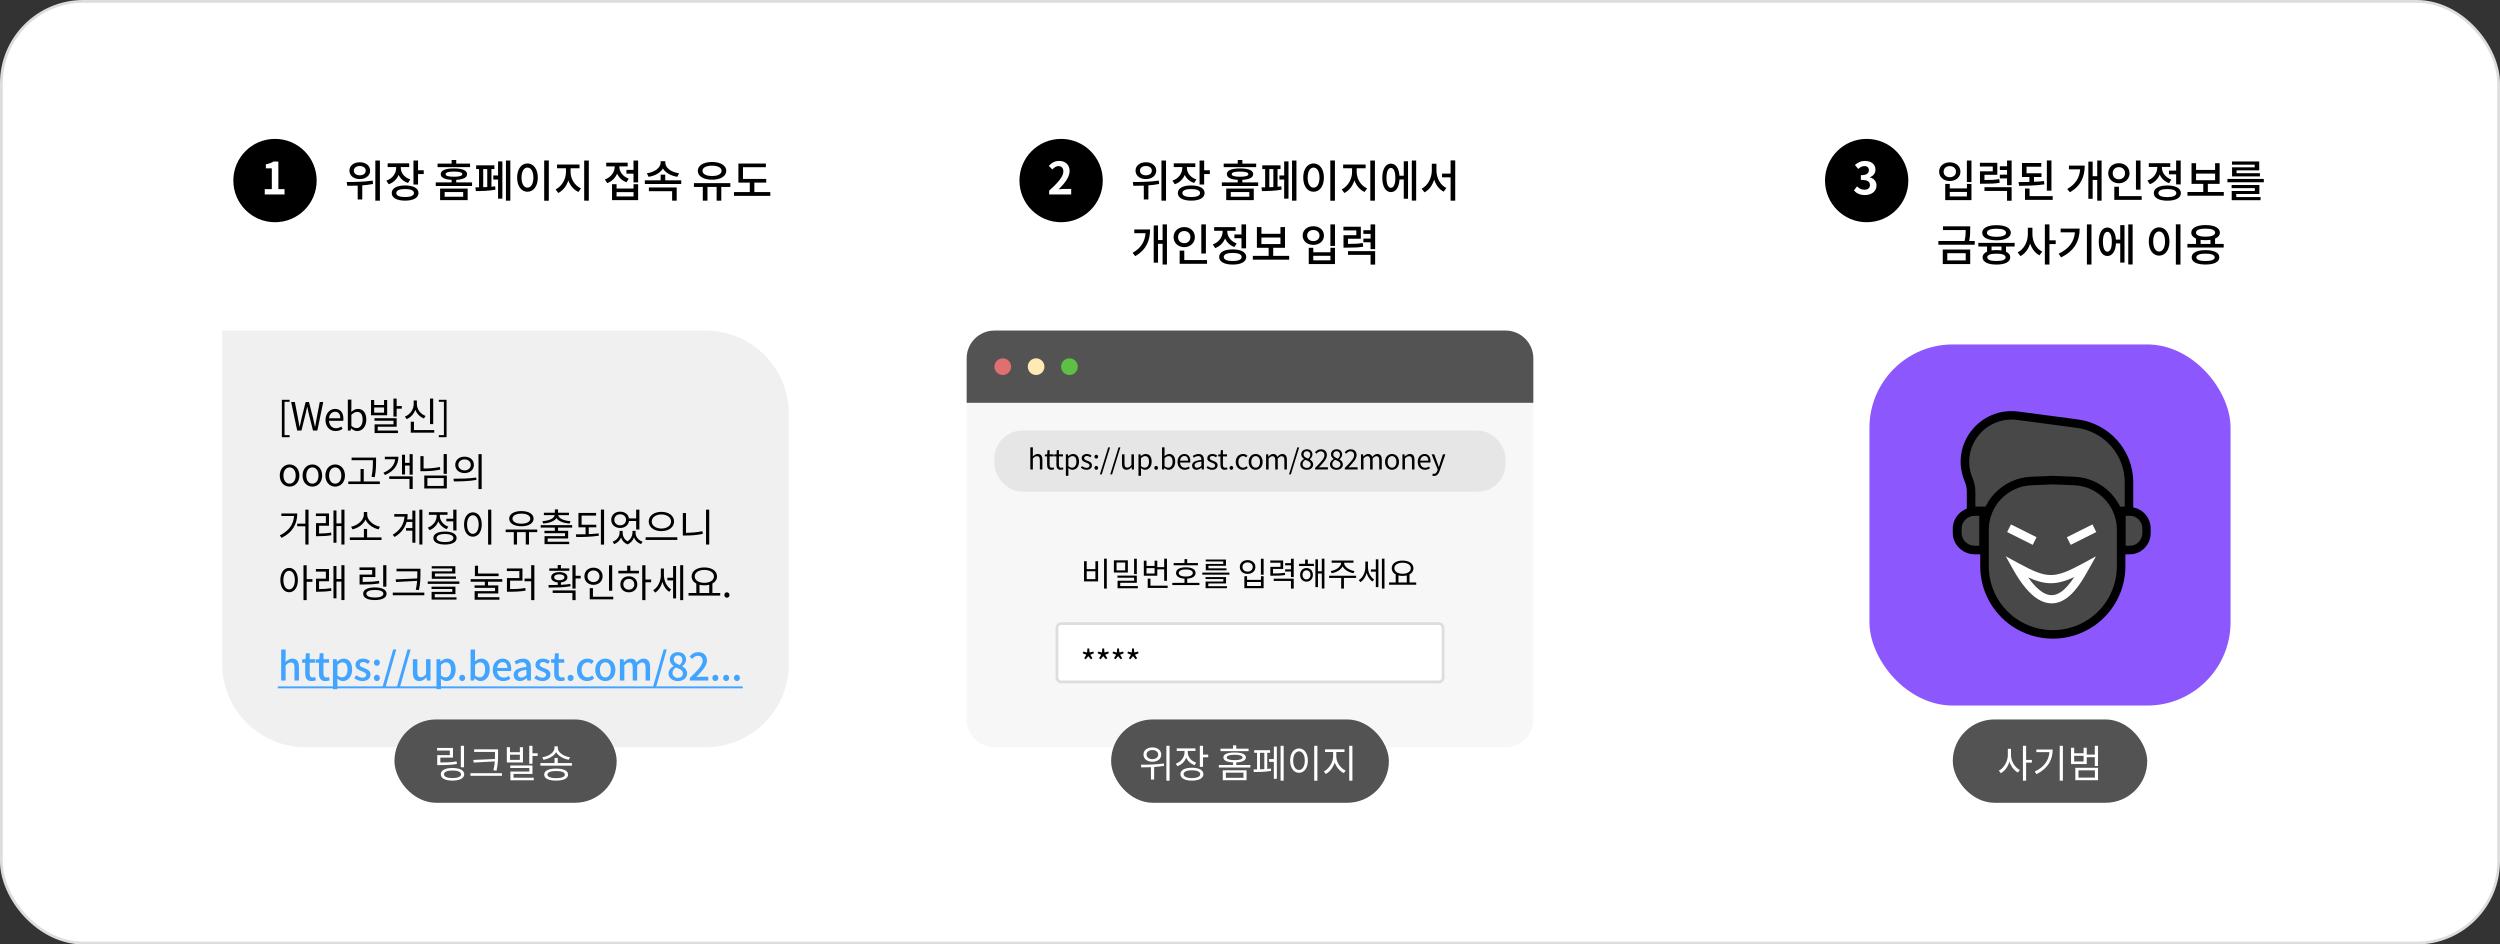
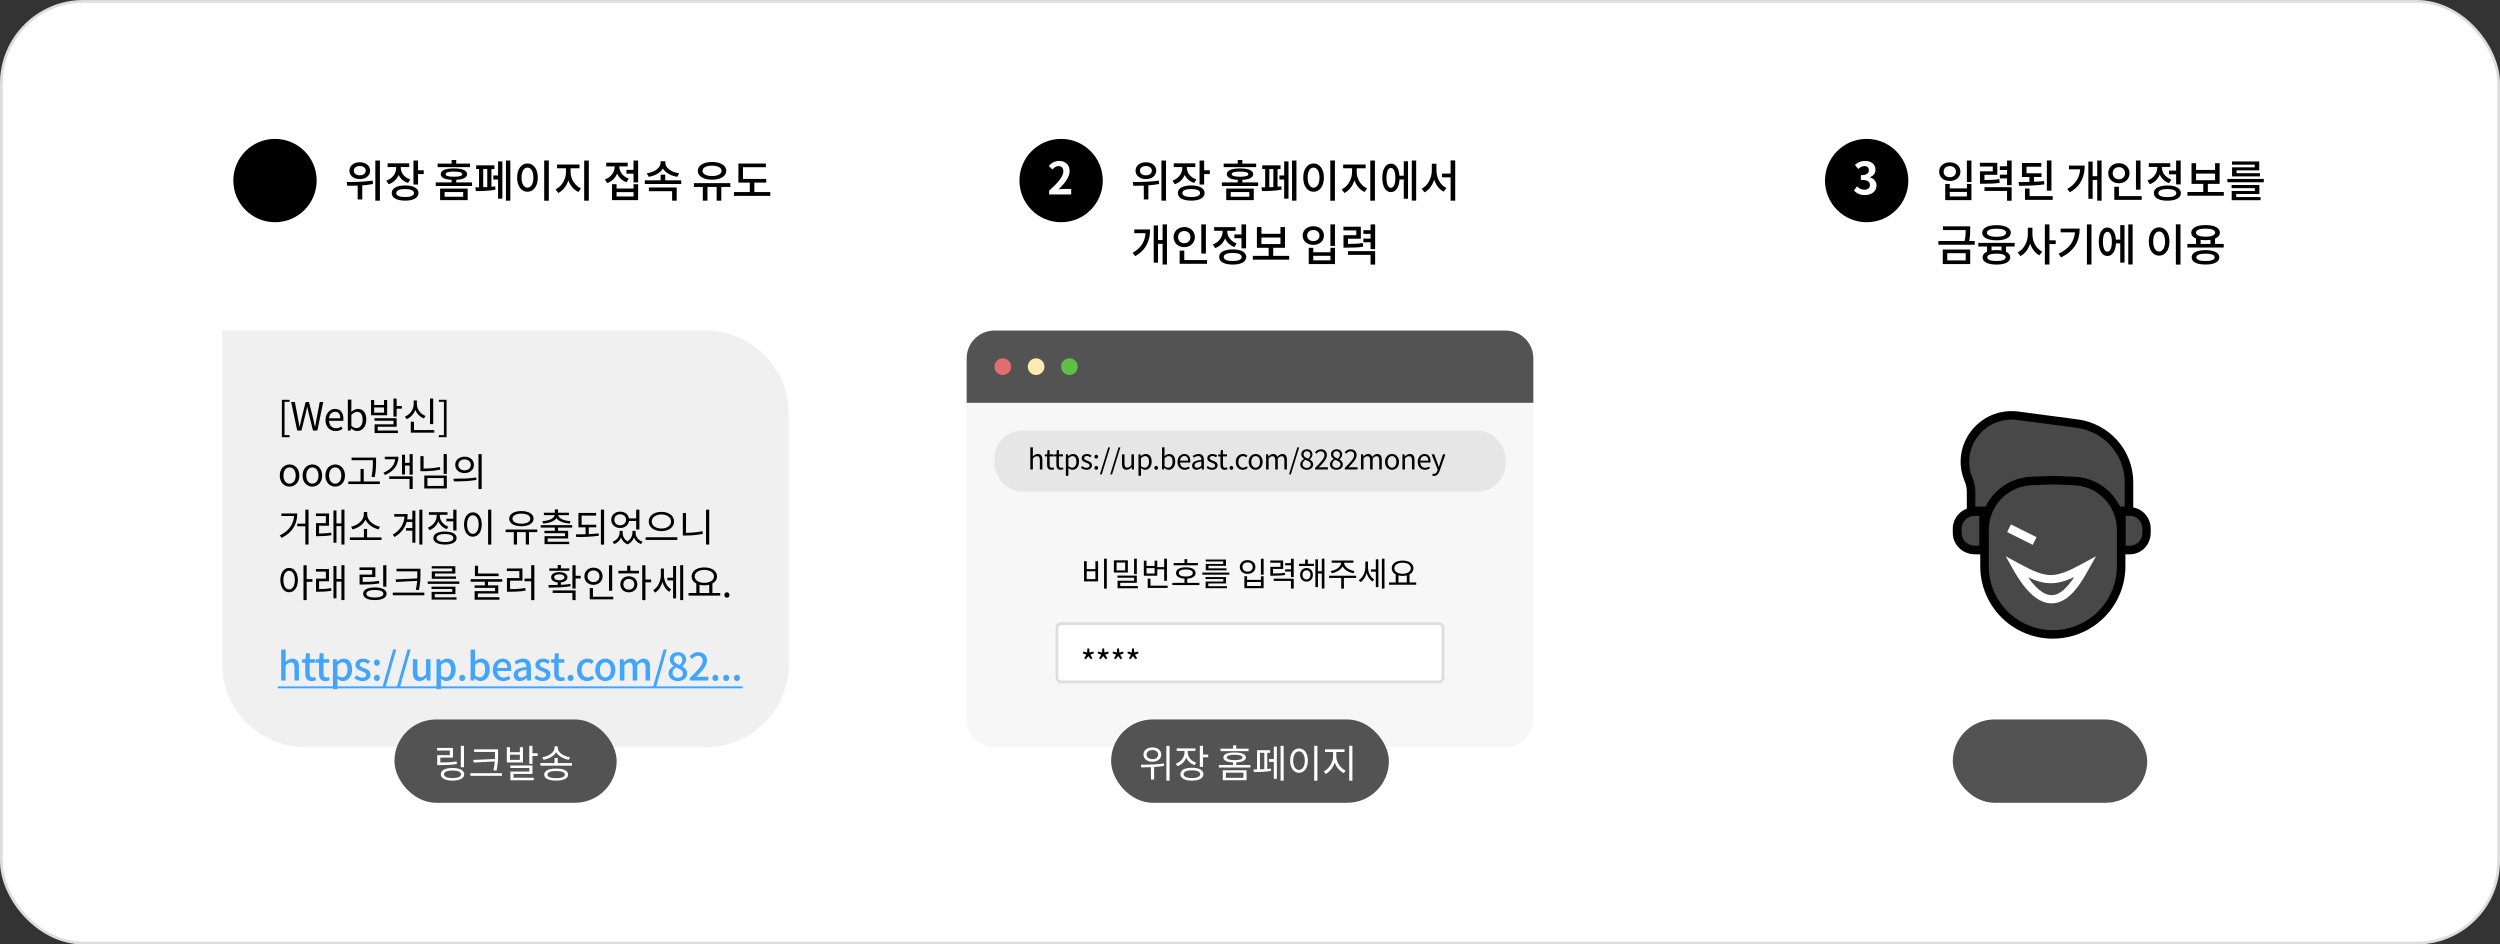
<svg xmlns="http://www.w3.org/2000/svg" width="900" height="340" viewBox="0 0 900 340" fill="none">
  <rect x="0" y="0" width="900" height="340" fill="#333333" stroke="none" />
  <rect x="0.5" y="0.5" width="899" height="339" rx="29.5" fill="white" stroke="#DDDDDD" />
  <path d="M80 119H254C270.569 119 284 132.431 284 149V239C284 255.569 270.569 269 254 269H110C93.431 269 80 255.569 80 239V119Z" fill="#F0F0F0" />
  <path d="M101.47 157.38H104.256V156.652H102.436V144.64H104.256V143.926H101.47V157.38ZM106.984 155H108.524L110.05 148.812C110.218 148 110.4 147.258 110.568 146.474H110.624C110.792 147.258 110.946 148 111.128 148.812L112.682 155H114.236L116.364 144.724H115.118L114.04 150.324C113.844 151.416 113.648 152.522 113.452 153.642H113.382C113.144 152.522 112.906 151.416 112.654 150.324L111.226 144.724H110.036L108.622 150.324C108.37 151.43 108.118 152.536 107.88 153.642H107.824C107.628 152.536 107.418 151.43 107.222 150.324L106.144 144.724H104.814L106.984 155ZM120.815 155.182C121.851 155.182 122.663 154.832 123.335 154.398L122.873 153.558C122.313 153.936 121.711 154.16 120.969 154.16C119.527 154.16 118.533 153.124 118.449 151.5H123.573C123.601 151.318 123.629 151.052 123.629 150.772C123.629 148.602 122.537 147.202 120.605 147.202C118.841 147.202 117.175 148.742 117.175 151.206C117.175 153.712 118.799 155.182 120.815 155.182ZM118.435 150.576C118.589 149.092 119.541 148.224 120.619 148.224C121.809 148.224 122.509 149.05 122.509 150.576H118.435ZM128.567 155.182C130.317 155.182 131.871 153.684 131.871 151.066C131.871 148.742 130.807 147.202 128.833 147.202C127.993 147.202 127.139 147.678 126.453 148.28L126.495 146.908V143.856H125.221V155H126.243L126.355 154.216H126.411C127.069 154.818 127.867 155.182 128.567 155.182ZM128.357 154.118C127.853 154.118 127.167 153.908 126.495 153.32V149.33C127.223 148.644 127.895 148.28 128.539 148.28C129.981 148.28 130.541 149.414 130.541 151.094C130.541 152.984 129.617 154.118 128.357 154.118ZM138.258 148.56H134.702V146.684H138.258V148.56ZM139.378 143.996H138.258V145.802H134.702V143.996H133.568V149.484H139.378V143.996ZM135.976 153.614H142.794V150.562H134.814V151.472H141.66V152.76H134.856V155.896H143.256V154.986H135.976V153.614ZM142.794 146.18V143.492H141.646V149.974H142.794V147.132H144.656V146.18H142.794ZM155.953 143.478H154.805V152.69H155.953V143.478ZM153.209 149.736C151.347 149.05 150.073 147.342 150.073 145.452V144.178H148.925V145.452C148.925 147.412 147.665 149.232 145.775 149.96L146.377 150.898C147.847 150.282 148.981 149.064 149.513 147.538C150.073 148.966 151.179 150.1 152.607 150.646L153.209 149.736ZM149.023 154.818V151.836H147.875V155.756H156.331V154.818H149.023ZM157.982 157.38H160.768V143.926H157.982V144.64H159.802V156.652H157.982V157.38ZM104.242 175.182C106.104 175.182 107.77 173.726 107.77 171.206C107.77 168.672 106.104 167.202 104.242 167.202C102.38 167.202 100.714 168.672 100.714 171.206C100.714 173.726 102.38 175.182 104.242 175.182ZM104.242 174.118C102.926 174.118 102.044 172.956 102.044 171.206C102.044 169.456 102.926 168.266 104.242 168.266C105.558 168.266 106.454 169.456 106.454 171.206C106.454 172.956 105.558 174.118 104.242 174.118ZM112.452 175.182C114.314 175.182 115.98 173.726 115.98 171.206C115.98 168.672 114.314 167.202 112.452 167.202C110.59 167.202 108.924 168.672 108.924 171.206C108.924 173.726 110.59 175.182 112.452 175.182ZM112.452 174.118C111.136 174.118 110.254 172.956 110.254 171.206C110.254 169.456 111.136 168.266 112.452 168.266C113.768 168.266 114.664 169.456 114.664 171.206C114.664 172.956 113.768 174.118 112.452 174.118ZM120.662 175.182C122.524 175.182 124.19 173.726 124.19 171.206C124.19 168.672 122.524 167.202 120.662 167.202C118.8 167.202 117.134 168.672 117.134 171.206C117.134 173.726 118.8 175.182 120.662 175.182ZM120.662 174.118C119.346 174.118 118.464 172.956 118.464 171.206C118.464 169.456 119.346 168.266 120.662 168.266C121.978 168.266 122.874 169.456 122.874 171.206C122.874 172.956 121.978 174.118 120.662 174.118ZM134.235 165.984C134.235 167.496 134.235 169.26 133.759 171.668L134.907 171.794C135.383 169.26 135.383 167.538 135.383 165.984V164.738H126.577V165.676H134.235V165.984ZM130.945 173.334V168.84H129.797V173.334H125.387V174.272H136.741V173.334H130.945ZM138.532 164.416V165.34H142.256C142.046 167.426 140.604 169.12 138.042 170.17L138.602 171.01C141.78 169.666 143.432 167.412 143.432 164.416H138.532ZM140.128 172.41H147.422V176.036H148.57V171.472H140.128V172.41ZM147.464 163.492V166.642H145.812V163.716H144.72V170.814H145.812V167.58H147.464V170.87H148.57V163.492H147.464ZM158.355 168.112C156.381 168.518 154.547 168.672 152.489 168.672V164.206H151.341V169.638H152.363C154.533 169.638 156.423 169.484 158.509 169.064L158.355 168.112ZM153.861 172.102H159.741V174.93H153.861V172.102ZM152.741 175.854H160.861V171.192H152.741V175.854ZM159.713 163.464V170.59H160.861V163.464H159.713ZM167.243 164.402C165.297 164.402 163.883 165.592 163.883 167.356C163.883 169.106 165.297 170.31 167.243 170.31C169.203 170.31 170.603 169.106 170.603 167.356C170.603 165.592 169.203 164.402 167.243 164.402ZM167.243 165.382C168.545 165.382 169.483 166.18 169.483 167.356C169.483 168.518 168.545 169.33 167.243 169.33C165.955 169.33 165.003 168.518 165.003 167.356C165.003 166.18 165.955 165.382 167.243 165.382ZM172.255 163.478V176.064H173.403V163.478H172.255ZM163.393 173.306C165.661 173.306 168.699 173.278 171.527 172.76L171.429 171.906C168.685 172.326 165.535 172.34 163.253 172.34L163.393 173.306ZM101.288 184.836V185.76H105.866C105.656 188.7 104.102 191.094 100.728 192.746L101.358 193.642C105.53 191.584 107.014 188.406 107.014 184.836H101.288ZM109.926 183.492V188.518H106.986V189.456H109.926V196.036H111.074V183.492H109.926ZM114.867 189.26H118.437V184.85H113.719V185.788H117.317V188.322H113.761V193.026H114.587C116.141 193.026 117.555 192.97 119.291 192.676L119.207 191.724C117.611 192.004 116.295 192.06 114.867 192.074V189.26ZM122.903 183.478V188.434H121.125V183.758H120.047V195.392H121.125V189.372H122.903V196.022H124.009V183.478H122.903ZM136.776 189.61C134.578 189.218 132.184 187.37 132.184 185.284V184.318H130.98V185.284C130.98 187.37 128.6 189.218 126.402 189.61L126.878 190.562C128.81 190.156 130.77 188.854 131.582 187.062C132.394 188.854 134.368 190.156 136.286 190.562L136.776 189.61ZM132.156 193.46V190.408H131.008V193.46H125.94V194.398H137.336V193.46H132.156ZM148.446 186.978H146.584C146.696 186.348 146.752 185.718 146.752 185.074H141.936V186.012H145.618C145.422 188.644 144.078 190.898 141.376 192.508L142.048 193.32C144.428 191.906 145.786 190.016 146.374 187.902H148.446V190.114H146.178V191.052H148.446V195.392H149.538V183.814H148.446V186.978ZM150.966 183.478V196.022H152.058V183.478H150.966ZM160.694 186.74V187.678H163.172V190.968H164.334V183.492H163.172V186.74H160.694ZM161.394 189.596C159.574 188.952 158.342 187.37 158.342 185.76V185.326H161.1V184.402H154.394V185.326H157.194V185.76C157.194 187.566 155.906 189.26 154.03 189.946L154.632 190.856C156.102 190.296 157.264 189.12 157.796 187.664C158.342 188.952 159.42 189.988 160.82 190.492L161.394 189.596ZM160.19 195.14C158.3 195.14 157.152 194.608 157.152 193.698C157.152 192.788 158.3 192.242 160.19 192.242C162.08 192.242 163.228 192.788 163.228 193.698C163.228 194.608 162.08 195.14 160.19 195.14ZM160.19 191.36C157.614 191.36 156.004 192.214 156.004 193.698C156.004 195.182 157.614 196.036 160.19 196.036C162.766 196.036 164.376 195.182 164.376 193.698C164.376 192.214 162.766 191.36 160.19 191.36ZM175.715 183.478V196.064H176.863V183.478H175.715ZM170.241 184.444C168.379 184.444 167.049 186.152 167.049 188.826C167.049 191.5 168.379 193.208 170.241 193.208C172.103 193.208 173.433 191.5 173.433 188.826C173.433 186.152 172.103 184.444 170.241 184.444ZM170.241 185.48C171.459 185.48 172.327 186.796 172.327 188.826C172.327 190.87 171.459 192.186 170.241 192.186C169.009 192.186 168.141 190.87 168.141 188.826C168.141 186.796 169.009 185.48 170.241 185.48ZM187.693 184.906C189.611 184.906 190.913 185.606 190.913 186.712C190.913 187.818 189.611 188.532 187.693 188.532C185.789 188.532 184.487 187.818 184.487 186.712C184.487 185.606 185.789 184.906 187.693 184.906ZM187.693 189.456C190.311 189.456 192.089 188.392 192.089 186.712C192.089 185.032 190.311 183.982 187.693 183.982C185.089 183.982 183.311 185.032 183.311 186.712C183.311 188.392 185.089 189.456 187.693 189.456ZM193.405 190.632H182.037V191.57H184.963V196.036H186.125V191.57H189.275V196.036H190.437V191.57H193.405V190.632ZM195.574 188.49C197.688 188.322 199.55 187.678 200.32 186.516C201.09 187.678 202.938 188.322 205.038 188.49L205.388 187.622C203.05 187.468 201.16 186.698 200.964 185.452H204.828V184.584H200.894V183.394H199.746V184.584H195.798V185.452H199.676C199.48 186.698 197.562 187.468 195.238 187.622L195.574 188.49ZM205.976 189.932V189.05H194.65V189.932H199.732V191.094H195.994V191.948H203.4V193.012H196.036V195.896H204.912V195.028H197.156V193.838H204.534V191.094H200.894V189.932H205.976ZM211.953 189.834H214.655V188.896H209.377V185.606H214.599V184.654H208.243V189.834H210.805V192.326C209.587 192.368 208.397 192.368 207.319 192.368L207.459 193.334C209.839 193.334 212.849 193.278 215.593 192.858L215.495 192.018C214.375 192.158 213.157 192.228 211.953 192.284V189.834ZM216.321 183.464V196.064H217.469V183.464H216.321ZM223.25 185.144C224.482 185.144 225.378 185.97 225.378 187.118C225.378 188.28 224.482 189.12 223.25 189.12C222.046 189.12 221.15 188.28 221.15 187.118C221.15 185.97 222.046 185.144 223.25 185.144ZM229.018 187.566V190.632H230.18V183.492H229.018V186.628H226.428C226.204 185.172 224.93 184.192 223.25 184.192C221.402 184.192 220.044 185.396 220.044 187.118C220.044 188.868 221.402 190.072 223.25 190.072C224.958 190.072 226.232 189.064 226.442 187.566H229.018ZM228.808 191.122H227.688V191.864C227.688 192.844 227.1 194.118 225.91 194.874C224.734 194.188 224.16 192.984 224.16 191.864V191.122H223.054V191.864C223.054 193.082 222.116 194.44 220.534 195.028L221.108 195.882C222.284 195.42 223.138 194.552 223.586 193.544C223.964 194.594 224.72 195.518 225.924 195.994C227.086 195.49 227.842 194.524 228.234 193.502C228.654 194.566 229.55 195.42 230.768 195.882L231.342 195.028C229.732 194.482 228.808 193.166 228.808 191.864V191.122ZM238.103 184.262C235.499 184.262 233.539 185.648 233.539 187.734C233.539 189.834 235.499 191.206 238.103 191.206C240.707 191.206 242.667 189.834 242.667 187.734C242.667 185.648 240.707 184.262 238.103 184.262ZM238.103 185.2C240.091 185.2 241.575 186.222 241.575 187.734C241.575 189.26 240.091 190.268 238.103 190.268C236.129 190.268 234.631 189.26 234.631 187.734C234.631 186.222 236.129 185.2 238.103 185.2ZM232.419 193.418V194.37H243.829V193.418H232.419ZM246.964 184.696H245.816V192.788H246.852C248.854 192.788 250.828 192.648 253.012 192.2L252.886 191.22C250.8 191.64 248.854 191.808 246.964 191.808V184.696ZM254.174 183.478V196.022H255.322V183.478H254.174ZM104.088 212.186C102.87 212.186 102.016 210.87 102.016 208.826C102.016 206.796 102.87 205.48 104.088 205.48C105.292 205.48 106.146 206.796 106.146 208.826C106.146 210.87 105.292 212.186 104.088 212.186ZM104.088 204.444C102.24 204.444 100.924 206.152 100.924 208.826C100.924 211.5 102.24 213.208 104.088 213.208C105.936 213.208 107.238 211.5 107.238 208.826C107.238 206.152 105.936 204.444 104.088 204.444ZM112.474 208.49H110.402V203.492H109.254V216.036H110.402V209.456H112.474V208.49ZM114.867 209.26H118.437V204.85H113.719V205.788H117.317V208.322H113.761V213.026H114.587C116.141 213.026 117.555 212.97 119.291 212.676L119.207 211.724C117.611 212.004 116.295 212.06 114.867 212.074V209.26ZM122.903 203.478V208.434H121.125V203.758H120.047V215.392H121.125V209.372H122.903V216.022H124.009V203.478H122.903ZM139.095 203.478H137.947V211.206H139.095V203.478ZM136.421 209.106C134.433 209.428 132.795 209.498 130.569 209.498V207.734H135.119V204.262H129.407V205.2H133.985V206.852H129.449V210.436H130.457C132.781 210.436 134.489 210.366 136.547 210.03L136.421 209.106ZM134.937 215.112C133.033 215.112 131.885 214.608 131.885 213.74C131.885 212.886 133.033 212.382 134.937 212.382C136.869 212.382 138.017 212.886 138.017 213.74C138.017 214.608 136.869 215.112 134.937 215.112ZM134.937 211.472C132.333 211.472 130.737 212.298 130.737 213.74C130.737 215.196 132.333 216.022 134.937 216.022C137.555 216.022 139.165 215.196 139.165 213.74C139.165 212.298 137.555 211.472 134.937 211.472ZM142.426 208.574L142.594 209.526L150.168 209.106C150.098 210.072 149.958 211.108 149.678 212.312L150.812 212.424C151.358 209.848 151.358 208.154 151.358 206.292V204.752H142.748V205.69H150.238V206.292C150.238 206.936 150.238 207.58 150.21 208.238L142.426 208.574ZM141.404 213.348V214.286H152.758V213.348H141.404ZM162.78 205.676H155.444V208.364H164.138V207.538H156.578V206.46H163.914V203.842H155.416V204.654H162.78V205.676ZM156.508 213.88H163.956V211.206H155.346V212.032H162.822V213.082H155.374V215.868H164.348V215.042H156.508V213.88ZM153.988 209.316V210.184H165.37V209.316H153.988ZM179.49 206.474H172.098V203.66H170.964V207.398H179.49V206.474ZM180.82 209.428V208.49H169.438V209.428H174.534V210.744H170.838V211.626H178.23V212.802H170.866V215.896H179.798V215H172.014V213.642H179.378V210.744H175.682V209.428H180.82ZM183.633 209.036H188.085V204.64H182.471V205.578H186.965V208.112H182.499V213.026H183.465C185.733 213.026 187.329 212.956 189.219 212.62L189.107 211.668C187.301 211.99 185.775 212.074 183.633 212.074V209.036ZM191.221 203.464V208.308H188.827V209.246H191.221V216.05H192.369V203.464H191.221ZM204.949 204.626H201.925V203.394H200.777V204.626H197.739V205.494H204.949V204.626ZM199.503 207.818C199.503 207.16 200.217 206.754 201.351 206.754C202.457 206.754 203.185 207.16 203.185 207.818C203.185 208.476 202.457 208.896 201.351 208.896C200.217 208.896 199.503 208.476 199.503 207.818ZM205.327 210.226C204.235 210.394 203.073 210.478 201.925 210.534V209.666C203.367 209.512 204.277 208.84 204.277 207.818C204.277 206.67 203.101 205.956 201.351 205.956C199.573 205.956 198.411 206.67 198.411 207.818C198.411 208.854 199.321 209.526 200.777 209.666V210.576C199.573 210.618 198.425 210.618 197.431 210.618L197.557 211.542C199.755 211.528 202.723 211.514 205.411 211.052L205.327 210.226ZM198.957 213.446H206.069V216.036H207.217V212.536H198.957V213.446ZM209.051 207.286H207.217V203.492H206.069V211.906H207.217V208.238H209.051V207.286ZM220.39 203.492H219.242V212.662H220.39V203.492ZM211.5 207.44C211.5 206.222 212.424 205.354 213.642 205.354C214.888 205.354 215.812 206.222 215.812 207.44C215.812 208.686 214.888 209.554 213.642 209.554C212.424 209.554 211.5 208.686 211.5 207.44ZM216.932 207.44C216.932 205.634 215.518 204.36 213.642 204.36C211.78 204.36 210.38 205.634 210.38 207.44C210.38 209.26 211.78 210.548 213.642 210.548C215.518 210.548 216.932 209.26 216.932 207.44ZM213.46 214.818V211.724H212.312V215.756H220.768V214.818H213.46ZM226.367 212.284C225.233 212.284 224.407 211.472 224.407 210.352C224.407 209.218 225.233 208.406 226.367 208.406C227.515 208.406 228.341 209.218 228.341 210.352C228.341 211.472 227.515 212.284 226.367 212.284ZM226.367 207.454C224.603 207.454 223.329 208.658 223.329 210.352C223.329 212.06 224.603 213.236 226.367 213.236C228.159 213.236 229.433 212.06 229.433 210.352C229.433 208.658 228.159 207.454 226.367 207.454ZM226.927 203.632H225.779V205.494H222.615V206.418H230.021V205.494H226.927V203.632ZM234.417 208.644H232.359V203.492H231.211V216.036H232.359V209.61H234.417V208.644ZM239.008 204.668H237.902V207.062C237.902 209.218 236.866 211.472 235.144 212.48L235.858 213.334C237.104 212.564 238.014 211.15 238.462 209.484C238.91 211.01 239.75 212.34 240.94 213.068L241.598 212.172C239.946 211.164 239.008 209.036 239.008 207.02V204.668ZM242.312 207.986H240.24V208.938H242.312V215.42H243.39V203.758H242.312V207.986ZM244.86 203.478V216.036H245.952V203.478H244.86ZM251.817 210.52C252.335 210.646 252.937 210.716 253.553 210.716C254.183 210.716 254.785 210.646 255.317 210.52V213.474H251.817V210.52ZM253.553 205.172C255.569 205.172 257.025 206.096 257.025 207.496C257.025 208.896 255.569 209.82 253.553 209.82C251.537 209.82 250.095 208.896 250.095 207.496C250.095 206.096 251.537 205.172 253.553 205.172ZM256.465 213.474V210.072C257.501 209.526 258.117 208.63 258.117 207.496C258.117 205.536 256.227 204.276 253.553 204.276C250.893 204.276 248.989 205.536 248.989 207.496C248.989 208.63 249.619 209.54 250.669 210.086V213.474H247.869V214.426H259.279V213.474H256.465ZM261.685 215.182C262.189 215.182 262.609 214.79 262.609 214.216C262.609 213.628 262.189 213.222 261.685 213.222C261.181 213.222 260.761 213.628 260.761 214.216C260.761 214.79 261.181 215.182 261.685 215.182Z" fill="black" />
  <path d="M101.218 245H102.828V239.54C103.5 238.854 103.99 238.49 104.704 238.49C105.614 238.49 106.006 239.022 106.006 240.352V245H107.616V240.156C107.616 238.196 106.888 237.104 105.25 237.104C104.2 237.104 103.43 237.678 102.758 238.322L102.828 236.796V233.842H101.218V245ZM112.223 245.182C112.783 245.182 113.301 245.042 113.735 244.902L113.441 243.712C113.217 243.81 112.881 243.894 112.615 243.894C111.817 243.894 111.495 243.418 111.495 242.494V238.588H113.497V237.3H111.495V235.172H110.151L109.969 237.3L108.765 237.384V238.588H109.885V242.48C109.885 244.104 110.487 245.182 112.223 245.182ZM117.18 245.182C117.74 245.182 118.258 245.042 118.692 244.902L118.398 243.712C118.174 243.81 117.838 243.894 117.572 243.894C116.774 243.894 116.452 243.418 116.452 242.494V238.588H118.454V237.3H116.452V235.172H115.108L114.926 237.3L113.722 237.384V238.588H114.842V242.48C114.842 244.104 115.444 245.182 117.18 245.182ZM119.86 248.122H121.47V245.63L121.414 244.314C122.072 244.874 122.758 245.182 123.444 245.182C125.18 245.182 126.762 243.67 126.762 241.024C126.762 238.658 125.67 237.104 123.724 237.104C122.856 237.104 122.016 237.58 121.344 238.14H121.302L121.176 237.3H119.86V248.122ZM123.136 243.852C122.66 243.852 122.072 243.67 121.47 243.152V239.386C122.114 238.756 122.688 238.448 123.29 238.448C124.578 238.448 125.096 239.442 125.096 241.052C125.096 242.858 124.256 243.852 123.136 243.852ZM130.444 245.182C132.348 245.182 133.37 244.132 133.37 242.844C133.37 241.388 132.18 240.912 131.102 240.506C130.262 240.198 129.506 239.946 129.506 239.288C129.506 238.756 129.898 238.336 130.752 238.336C131.382 238.336 131.928 238.616 132.46 239.008L133.216 238.014C132.6 237.524 131.746 237.104 130.724 237.104C129.016 237.104 127.98 238.07 127.98 239.358C127.98 240.66 129.114 241.206 130.15 241.598C130.976 241.92 131.844 242.228 131.844 242.928C131.844 243.516 131.41 243.964 130.486 243.964C129.66 243.964 128.988 243.614 128.302 243.082L127.546 244.118C128.302 244.734 129.38 245.182 130.444 245.182ZM135.672 239.68C136.274 239.68 136.75 239.204 136.75 238.56C136.75 237.902 136.274 237.412 135.672 237.412C135.07 237.412 134.594 237.902 134.594 238.56C134.594 239.204 135.07 239.68 135.672 239.68ZM135.672 245.182C136.274 245.182 136.75 244.72 136.75 244.062C136.75 243.39 136.274 242.914 135.672 242.914C135.07 242.914 134.594 243.39 134.594 244.062C134.594 244.72 135.07 245.182 135.672 245.182ZM137.644 247.52H138.764L142.656 233.814H141.536L137.644 247.52ZM142.819 247.52H143.939L147.831 233.814H146.711L142.819 247.52ZM150.998 245.182C152.048 245.182 152.804 244.65 153.504 243.838H153.546L153.672 245H154.988V237.3H153.378V242.648C152.734 243.46 152.244 243.796 151.53 243.796C150.62 243.796 150.242 243.264 150.242 241.948V237.3H148.632V242.144C148.632 244.104 149.346 245.182 150.998 245.182ZM157.132 248.122H158.742V245.63L158.686 244.314C159.344 244.874 160.03 245.182 160.716 245.182C162.452 245.182 164.034 243.67 164.034 241.024C164.034 238.658 162.942 237.104 160.996 237.104C160.128 237.104 159.288 237.58 158.616 238.14H158.574L158.448 237.3H157.132V248.122ZM160.408 243.852C159.932 243.852 159.344 243.67 158.742 243.152V239.386C159.386 238.756 159.96 238.448 160.562 238.448C161.85 238.448 162.368 239.442 162.368 241.052C162.368 242.858 161.528 243.852 160.408 243.852ZM166.388 245.182C166.99 245.182 167.466 244.72 167.466 244.062C167.466 243.39 166.99 242.914 166.388 242.914C165.786 242.914 165.31 243.39 165.31 244.062C165.31 244.72 165.786 245.182 166.388 245.182ZM172.993 245.182C174.729 245.182 176.311 243.67 176.311 241.024C176.311 238.658 175.205 237.104 173.259 237.104C172.447 237.104 171.621 237.538 170.963 238.112L171.019 236.796V233.842H169.409V245H170.669L170.823 244.202H170.865C171.523 244.818 172.293 245.182 172.993 245.182ZM172.685 243.852C172.209 243.852 171.607 243.67 171.019 243.152V239.386C171.649 238.756 172.237 238.448 172.839 238.448C174.127 238.448 174.645 239.442 174.645 241.052C174.645 242.858 173.805 243.852 172.685 243.852ZM181.14 245.182C182.148 245.182 183.03 244.846 183.744 244.37L183.184 243.348C182.624 243.712 182.036 243.922 181.35 243.922C180.02 243.922 179.096 243.04 178.97 241.57H183.968C184.01 241.374 184.052 241.066 184.052 240.744C184.052 238.574 182.946 237.104 180.902 237.104C179.11 237.104 177.388 238.658 177.388 241.15C177.388 243.698 179.054 245.182 181.14 245.182ZM178.956 240.45C179.11 239.106 179.964 238.364 180.93 238.364C182.05 238.364 182.652 239.134 182.652 240.45H178.956ZM187.185 245.182C188.109 245.182 188.935 244.72 189.635 244.118H189.691L189.817 245H191.133V240.366C191.133 238.322 190.251 237.104 188.333 237.104C187.101 237.104 186.023 237.608 185.225 238.112L185.827 239.204C186.485 238.784 187.241 238.42 188.053 238.42C189.187 238.42 189.509 239.204 189.523 240.1C186.317 240.45 184.917 241.304 184.917 242.956C184.917 244.314 185.855 245.182 187.185 245.182ZM187.675 243.908C186.989 243.908 186.471 243.6 186.471 242.844C186.471 241.976 187.241 241.388 189.523 241.122V243.012C188.893 243.586 188.347 243.908 187.675 243.908ZM195.224 245.182C197.128 245.182 198.15 244.132 198.15 242.844C198.15 241.388 196.96 240.912 195.882 240.506C195.042 240.198 194.286 239.946 194.286 239.288C194.286 238.756 194.678 238.336 195.532 238.336C196.162 238.336 196.708 238.616 197.24 239.008L197.996 238.014C197.38 237.524 196.526 237.104 195.504 237.104C193.796 237.104 192.76 238.07 192.76 239.358C192.76 240.66 193.894 241.206 194.93 241.598C195.756 241.92 196.624 242.228 196.624 242.928C196.624 243.516 196.19 243.964 195.266 243.964C194.44 243.964 193.768 243.614 193.082 243.082L192.326 244.118C193.082 244.734 194.16 245.182 195.224 245.182ZM201.86 245.182C202.42 245.182 202.938 245.042 203.372 244.902L203.078 243.712C202.854 243.81 202.518 243.894 202.252 243.894C201.454 243.894 201.132 243.418 201.132 242.494V238.588H203.134V237.3H201.132V235.172H199.788L199.606 237.3L198.402 237.384V238.588H199.522V242.48C199.522 244.104 200.124 245.182 201.86 245.182ZM205.409 245.182C206.011 245.182 206.487 244.72 206.487 244.062C206.487 243.39 206.011 242.914 205.409 242.914C204.807 242.914 204.331 243.39 204.331 244.062C204.331 244.72 204.807 245.182 205.409 245.182ZM211.389 245.182C212.271 245.182 213.181 244.86 213.895 244.23L213.223 243.166C212.761 243.558 212.187 243.866 211.543 243.866C210.269 243.866 209.373 242.788 209.373 241.15C209.373 239.526 210.297 238.434 211.599 238.434C212.117 238.434 212.551 238.658 212.971 239.036L213.769 237.986C213.209 237.496 212.495 237.104 211.515 237.104C209.485 237.104 207.707 238.588 207.707 241.15C207.707 243.712 209.303 245.182 211.389 245.182ZM217.916 245.182C219.82 245.182 221.542 243.712 221.542 241.15C221.542 238.588 219.82 237.104 217.916 237.104C216.012 237.104 214.29 238.588 214.29 241.15C214.29 243.712 216.012 245.182 217.916 245.182ZM217.916 243.866C216.712 243.866 215.956 242.788 215.956 241.15C215.956 239.526 216.712 238.434 217.916 238.434C219.134 238.434 219.89 239.526 219.89 241.15C219.89 242.788 219.134 243.866 217.916 243.866ZM223.156 245H224.766V239.54C225.396 238.84 225.97 238.49 226.488 238.49C227.37 238.49 227.776 239.022 227.776 240.352V245H229.386V239.54C230.03 238.84 230.59 238.49 231.122 238.49C231.99 238.49 232.41 239.022 232.41 240.352V245H234.02V240.156C234.02 238.196 233.264 237.104 231.654 237.104C230.688 237.104 229.904 237.706 229.148 238.518C228.812 237.636 228.168 237.104 227.02 237.104C226.068 237.104 225.298 237.678 224.64 238.378H224.598L224.472 237.3H223.156V245ZM235.019 247.52H236.139L240.031 233.814H238.911L235.019 247.52ZM244.03 245.182C246.018 245.182 247.362 244.006 247.362 242.48C247.362 241.136 246.536 240.422 245.626 239.89V239.82C246.256 239.358 246.984 238.504 246.984 237.468C246.984 235.886 245.864 234.78 244.072 234.78C242.392 234.78 241.132 235.816 241.132 237.412C241.132 238.462 241.748 239.204 242.518 239.75V239.806C241.566 240.31 240.67 241.164 240.67 242.438C240.67 244.034 242.098 245.182 244.03 245.182ZM244.702 239.414C243.554 238.966 242.574 238.49 242.574 237.412C242.574 236.502 243.204 235.942 244.044 235.942C245.052 235.942 245.626 236.642 245.626 237.566C245.626 238.238 245.304 238.854 244.702 239.414ZM244.058 244.02C242.952 244.02 242.098 243.306 242.098 242.284C242.098 241.444 242.602 240.758 243.302 240.268C244.702 240.842 245.836 241.248 245.836 242.438C245.836 243.404 245.122 244.02 244.058 244.02ZM248.347 245H254.997V243.628H252.379C251.875 243.628 251.217 243.67 250.699 243.726C252.841 241.486 254.507 239.638 254.507 237.804C254.507 235.984 253.289 234.78 251.399 234.78C250.055 234.78 249.145 235.368 248.263 236.32L249.173 237.216C249.719 236.586 250.391 236.068 251.203 236.068C252.365 236.068 252.953 236.796 252.953 237.888C252.953 239.456 251.217 241.248 248.347 244.062V245ZM257.521 245.182C258.123 245.182 258.599 244.72 258.599 244.062C258.599 243.39 258.123 242.914 257.521 242.914C256.919 242.914 256.443 243.39 256.443 244.062C256.443 244.72 256.919 245.182 257.521 245.182ZM261.411 245.182C262.013 245.182 262.489 244.72 262.489 244.062C262.489 243.39 262.013 242.914 261.411 242.914C260.809 242.914 260.333 243.39 260.333 244.062C260.333 244.72 260.809 245.182 261.411 245.182ZM265.301 245.182C265.903 245.182 266.379 244.72 266.379 244.062C266.379 243.39 265.903 242.914 265.301 242.914C264.699 242.914 264.223 243.39 264.223 244.062C264.223 244.72 264.699 245.182 265.301 245.182Z" fill="#41A4FF" />
  <path d="M100 247.1H267.387V247.8H100V247.1Z" fill="#41A4FF" />
-   <rect x="673" y="124" width="130" height="130" rx="30" fill="#8C57FC" />
  <path d="M129.52 59.768C130.784 59.768 131.664 60.424 131.664 61.432C131.664 62.456 130.784 63.112 129.52 63.112C128.272 63.112 127.376 62.456 127.376 61.432C127.376 60.424 128.272 59.768 129.52 59.768ZM129.52 64.472C131.68 64.472 133.248 63.224 133.248 61.432C133.248 59.656 131.68 58.408 129.52 58.408C127.36 58.408 125.792 59.656 125.792 61.432C125.792 63.224 127.36 64.472 129.52 64.472ZM134.176 65.016C131.056 65.48 127.424 65.528 124.816 65.528L125.008 66.888C126.128 66.888 127.408 66.872 128.768 66.824V71.8H130.416V66.728C131.696 66.632 133.024 66.488 134.288 66.232L134.176 65.016ZM135.12 57.784V72.248H136.768V57.784H135.12ZM147.695 64.584C145.487 63.88 144.287 62.2 144.287 60.408V60.136H147.311V58.808H139.551V60.136H142.623V60.424C142.623 62.392 141.359 64.248 139.087 65.032L139.919 66.328C141.647 65.736 142.863 64.504 143.503 62.968C144.127 64.312 145.279 65.352 146.895 65.864L147.695 64.584ZM145.839 70.936C143.823 70.936 142.655 70.424 142.655 69.496C142.655 68.552 143.823 68.056 145.839 68.056C147.855 68.056 149.023 68.552 149.023 69.496C149.023 70.424 147.855 70.936 145.839 70.936ZM145.839 66.76C142.863 66.76 141.023 67.768 141.023 69.496C141.023 71.208 142.863 72.232 145.839 72.232C148.815 72.232 150.655 71.208 150.655 69.496C150.655 67.768 148.815 66.76 145.839 66.76ZM150.495 61.304V57.784H148.847V66.424H150.495V62.664H152.543V61.304H150.495ZM169.223 58.904H164.247V57.608H162.583V58.904H157.527V60.168H169.223V58.904ZM160.071 69.144H166.743V70.824H160.071V69.144ZM158.439 72.056H168.359V67.896H158.439V72.056ZM160.423 62.696C160.423 62.056 161.447 61.768 163.415 61.768C165.367 61.768 166.407 62.056 166.407 62.696C166.407 63.32 165.367 63.624 163.415 63.624C161.447 63.624 160.423 63.32 160.423 62.696ZM164.247 65.656V64.744C166.759 64.616 168.151 63.912 168.151 62.696C168.151 61.336 166.455 60.632 163.415 60.632C160.359 60.632 158.663 61.336 158.663 62.696C158.663 63.912 160.055 64.616 162.583 64.744V65.656H156.871V66.952H169.943V65.656H164.247ZM173.958 60.856H175.414V67.336C174.918 67.368 174.438 67.384 173.958 67.4V60.856ZM176.918 60.856H177.99V59.528H171.414V60.856H172.454V67.432C171.974 67.432 171.526 67.432 171.126 67.432L171.318 68.792C173.142 68.792 176.118 68.728 178.374 68.28L178.262 67.08C177.846 67.144 177.382 67.192 176.918 67.24V60.856ZM179.302 63.176H177.59V64.632H179.302V71.512H180.854V58.104H179.302V63.176ZM182.134 57.784V72.232H183.718V57.784H182.134ZM195.909 57.768V72.264H197.573V57.768H195.909ZM189.877 58.84C187.733 58.84 186.165 60.824 186.165 63.928C186.165 67.064 187.733 69.032 189.877 69.032C192.037 69.032 193.605 67.064 193.605 63.928C193.605 60.824 192.037 58.84 189.877 58.84ZM189.877 60.328C191.141 60.328 192.021 61.688 192.021 63.928C192.021 66.2 191.141 67.56 189.877 67.56C188.629 67.56 187.749 66.2 187.749 63.928C187.749 61.688 188.629 60.328 189.877 60.328ZM205.412 60.584H208.628V59.224H200.532V60.584H203.748V61.96C203.748 64.44 202.26 67.128 200.02 68.168L200.964 69.48C202.66 68.664 203.956 66.952 204.596 64.936C205.268 66.808 206.564 68.376 208.244 69.112L209.156 67.816C206.9 66.856 205.412 64.36 205.412 61.96V60.584ZM210.308 57.784V72.232H211.972V57.784H210.308ZM226.348 64.312C224.188 63.56 222.956 61.768 222.956 59.976V59.896H225.964V58.552H218.236V59.896H221.292V59.992C221.292 61.928 219.98 63.848 217.74 64.616L218.588 65.912C220.3 65.32 221.516 64.056 222.156 62.504C222.78 63.896 223.932 65.032 225.532 65.608L226.348 64.312ZM228.076 70.728H221.964V69.176H228.076V70.728ZM228.076 67.88H221.964V66.312H220.332V72.056H229.724V66.312H228.076V67.88ZM228.06 57.784V61.16H225.516V62.52H228.06V65.672H229.724V57.784H228.06ZM244.459 62.376C241.563 61.992 239.515 60.392 239.515 58.568V58.024H237.819V58.568C237.819 60.36 235.723 61.992 232.875 62.376L233.483 63.656C235.819 63.304 237.739 62.2 238.651 60.664C239.579 62.216 241.515 63.288 243.835 63.656L244.459 62.376ZM233.595 68.824H241.963V72.248H243.611V67.496H233.595V68.824ZM239.483 64.92V62.872H237.835V64.92H232.139V66.248H245.243V64.92H239.483ZM256.339 59.64C258.403 59.64 259.763 60.344 259.763 61.496C259.763 62.664 258.403 63.368 256.339 63.368C254.259 63.368 252.899 62.664 252.899 61.496C252.899 60.344 254.259 59.64 256.339 59.64ZM256.339 64.696C259.379 64.696 261.459 63.448 261.459 61.496C261.459 59.56 259.379 58.312 256.339 58.312C253.283 58.312 251.203 59.56 251.203 61.496C251.203 63.448 253.283 64.696 256.339 64.696ZM262.915 65.928H249.811V67.288H253.011V72.232H254.691V67.288H257.987V72.232H259.667V67.288H262.931L262.915 65.928ZM271.57 69.144V65.736H275.842V64.408H267.474V60.2H275.714V58.872H265.826V65.736H269.922V69.144H264.226V70.504H277.314V69.144H271.57Z" fill="black" />
  <circle cx="99" cy="65" r="15" fill="black" />
-   <path d="M95.312 70H102.432V68.096H100.208V58.144H98.464C97.712 58.624 96.896 58.928 95.712 59.152V60.608H97.856V68.096H95.312V70Z" fill="white" />
  <path d="M412.52 59.768C413.784 59.768 414.664 60.424 414.664 61.432C414.664 62.456 413.784 63.112 412.52 63.112C411.272 63.112 410.376 62.456 410.376 61.432C410.376 60.424 411.272 59.768 412.52 59.768ZM412.52 64.472C414.68 64.472 416.248 63.224 416.248 61.432C416.248 59.656 414.68 58.408 412.52 58.408C410.36 58.408 408.792 59.656 408.792 61.432C408.792 63.224 410.36 64.472 412.52 64.472ZM417.176 65.016C414.056 65.48 410.424 65.528 407.816 65.528L408.008 66.888C409.128 66.888 410.408 66.872 411.768 66.824V71.8H413.416V66.728C414.696 66.632 416.024 66.488 417.288 66.232L417.176 65.016ZM418.12 57.784V72.248H419.768V57.784H418.12ZM430.695 64.584C428.487 63.88 427.287 62.2 427.287 60.408V60.136H430.311V58.808H422.551V60.136H425.623V60.424C425.623 62.392 424.359 64.248 422.087 65.032L422.919 66.328C424.647 65.736 425.863 64.504 426.503 62.968C427.127 64.312 428.279 65.352 429.895 65.864L430.695 64.584ZM428.839 70.936C426.823 70.936 425.655 70.424 425.655 69.496C425.655 68.552 426.823 68.056 428.839 68.056C430.855 68.056 432.023 68.552 432.023 69.496C432.023 70.424 430.855 70.936 428.839 70.936ZM428.839 66.76C425.863 66.76 424.023 67.768 424.023 69.496C424.023 71.208 425.863 72.232 428.839 72.232C431.815 72.232 433.655 71.208 433.655 69.496C433.655 67.768 431.815 66.76 428.839 66.76ZM433.495 61.304V57.784H431.847V66.424H433.495V62.664H435.543V61.304H433.495ZM452.223 58.904H447.247V57.608H445.583V58.904H440.527V60.168H452.223V58.904ZM443.071 69.144H449.743V70.824H443.071V69.144ZM441.439 72.056H451.359V67.896H441.439V72.056ZM443.423 62.696C443.423 62.056 444.447 61.768 446.415 61.768C448.367 61.768 449.407 62.056 449.407 62.696C449.407 63.32 448.367 63.624 446.415 63.624C444.447 63.624 443.423 63.32 443.423 62.696ZM447.247 65.656V64.744C449.759 64.616 451.151 63.912 451.151 62.696C451.151 61.336 449.455 60.632 446.415 60.632C443.359 60.632 441.663 61.336 441.663 62.696C441.663 63.912 443.055 64.616 445.583 64.744V65.656H439.871V66.952H452.943V65.656H447.247ZM456.958 60.856H458.414V67.336C457.918 67.368 457.438 67.384 456.958 67.4V60.856ZM459.918 60.856H460.99V59.528H454.414V60.856H455.454V67.432C454.974 67.432 454.526 67.432 454.126 67.432L454.318 68.792C456.142 68.792 459.118 68.728 461.374 68.28L461.262 67.08C460.846 67.144 460.382 67.192 459.918 67.24V60.856ZM462.302 63.176H460.59V64.632H462.302V71.512H463.854V58.104H462.302V63.176ZM465.134 57.784V72.232H466.718V57.784H465.134ZM478.909 57.768V72.264H480.573V57.768H478.909ZM472.877 58.84C470.733 58.84 469.165 60.824 469.165 63.928C469.165 67.064 470.733 69.032 472.877 69.032C475.037 69.032 476.605 67.064 476.605 63.928C476.605 60.824 475.037 58.84 472.877 58.84ZM472.877 60.328C474.141 60.328 475.021 61.688 475.021 63.928C475.021 66.2 474.141 67.56 472.877 67.56C471.629 67.56 470.749 66.2 470.749 63.928C470.749 61.688 471.629 60.328 472.877 60.328ZM488.412 60.584H491.628V59.224H483.532V60.584H486.748V61.96C486.748 64.44 485.26 67.128 483.02 68.168L483.964 69.48C485.66 68.664 486.956 66.952 487.596 64.936C488.268 66.808 489.564 68.376 491.244 69.112L492.156 67.816C489.9 66.856 488.412 64.36 488.412 61.96V60.584ZM493.308 57.784V72.232H494.972V57.784H493.308ZM500.73 67.608C499.738 67.608 499.13 66.312 499.13 64.024C499.13 61.736 499.738 60.456 500.73 60.456C501.722 60.456 502.33 61.736 502.33 64.024C502.33 66.312 501.722 67.608 500.73 67.608ZM505.354 63.256H503.802C503.626 60.552 502.458 58.904 500.73 58.904C498.858 58.904 497.626 60.856 497.626 64.024C497.626 67.192 498.858 69.16 500.73 69.16C502.49 69.16 503.674 67.432 503.818 64.616H505.354V71.544H506.89V58.056H505.354V63.256ZM508.25 57.784V72.216H509.818V57.784H508.25ZM517.113 58.952H515.449V61.336C515.449 64.04 514.041 66.824 511.785 67.928L512.825 69.24C514.473 68.392 515.657 66.712 516.297 64.664C516.921 66.6 518.089 68.184 519.721 69L520.697 67.672C518.489 66.648 517.113 64.024 517.113 61.336V58.952ZM522.217 57.752V62.504H519.129V63.848H522.217V72.248H523.881V57.752H522.217ZM408.344 82.608V83.952H412.392C412.168 86.864 410.856 89.232 407.736 91.04L408.696 92.208C412.76 89.872 414.024 86.464 414.024 82.608H408.344ZM418.536 80.784V86.432H416.888V81.168H415.336V94.56H416.888V87.776H418.536V95.232H420.104V80.784H418.536ZM434.119 80.784H432.471V91.28H434.119V80.784ZM424.103 85.36C424.103 84.032 425.047 83.168 426.327 83.168C427.591 83.168 428.551 84.032 428.551 85.36C428.551 86.672 427.591 87.552 426.327 87.552C425.047 87.552 424.103 86.672 424.103 85.36ZM430.151 85.36C430.151 83.248 428.503 81.744 426.327 81.744C424.151 81.744 422.487 83.248 422.487 85.36C422.487 87.456 424.151 88.976 426.327 88.976C428.503 88.976 430.151 87.456 430.151 85.36ZM426.343 93.616V90.224H424.679V94.96H434.535V93.616H426.343ZM444.374 84.416V85.76H446.934V89.392H448.582V80.784H446.934V84.416H444.374ZM445.206 87.632C443.046 86.88 441.814 85.088 441.814 83.28V83.088H444.822V81.76H437.094V83.088H440.15V83.296C440.15 85.28 438.854 87.2 436.614 88L437.462 89.312C439.174 88.704 440.39 87.424 441.03 85.84C441.638 87.232 442.79 88.368 444.39 88.928L445.206 87.632ZM443.782 93.968C441.718 93.968 440.55 93.456 440.55 92.512C440.55 91.568 441.718 91.056 443.782 91.056C445.814 91.056 446.998 91.568 446.998 92.512C446.998 93.456 445.814 93.968 443.782 93.968ZM443.782 89.776C440.758 89.776 438.902 90.8 438.902 92.512C438.902 94.24 440.758 95.248 443.782 95.248C446.79 95.248 448.646 94.24 448.646 92.512C448.646 90.8 446.79 89.776 443.782 89.776ZM454.116 85.504H460.964V87.872H454.116V85.504ZM458.356 92.112V89.2H462.596V81.744H460.964V84.176H454.116V81.744H452.484V89.2H456.708V92.112H451.012V93.472H464.1V92.112H458.356ZM478.941 80.784V88.544H480.589V80.784H478.941ZM471.149 89.216V95.056H480.589V89.216H478.957V90.816H472.781V89.216H471.149ZM472.781 92.096H478.957V93.728H472.781V92.096ZM472.797 81.44C470.589 81.44 468.957 82.816 468.957 84.8C468.957 86.784 470.589 88.16 472.797 88.16C475.005 88.16 476.621 86.784 476.621 84.8C476.621 82.816 475.005 81.44 472.797 81.44ZM472.797 82.8C474.093 82.8 475.021 83.6 475.021 84.8C475.021 86.016 474.093 86.8 472.797 86.8C471.485 86.8 470.573 86.016 470.573 84.8C470.573 83.6 471.485 82.8 472.797 82.8ZM490.588 87.472C489.02 87.744 487.692 87.808 485.276 87.808V85.936H489.9V81.616H483.628V82.944H488.268V84.672H483.66V89.152H484.716C487.548 89.152 489.02 89.104 490.764 88.8L490.588 87.472ZM485.276 91.744H493.404V95.264H495.052V90.4H485.276V91.744ZM493.404 80.784V82.864H490.812V84.192H493.404V85.888H490.812V87.216H493.404V89.68H495.052V80.784H493.404Z" fill="black" />
  <circle cx="382" cy="65" r="15" fill="black" />
  <path d="M377.688 70H385.624V68.016H383.064C382.504 68.016 381.72 68.08 381.128 68.144C383.288 66.032 385.064 63.728 385.064 61.584C385.064 59.376 383.576 57.936 381.336 57.936C379.72 57.936 378.664 58.56 377.576 59.728L378.856 61.008C379.464 60.352 380.168 59.792 381.032 59.792C382.168 59.792 382.808 60.512 382.808 61.712C382.808 63.536 380.904 65.76 377.688 68.64V70Z" fill="white" />
  <path d="M708.072 57.784V65.544H709.72V57.784H708.072ZM700.28 66.216V72.056H709.72V66.216H708.088V67.816H701.912V66.216H700.28ZM701.912 69.096H708.088V70.728H701.912V69.096ZM701.928 58.44C699.72 58.44 698.088 59.816 698.088 61.8C698.088 63.784 699.72 65.16 701.928 65.16C704.136 65.16 705.752 63.784 705.752 61.8C705.752 59.816 704.136 58.44 701.928 58.44ZM701.928 59.8C703.224 59.8 704.152 60.6 704.152 61.8C704.152 63.016 703.224 63.8 701.928 63.8C700.616 63.8 699.704 63.016 699.704 61.8C699.704 60.6 700.616 59.8 701.928 59.8ZM719.719 64.472C718.151 64.744 716.823 64.808 714.407 64.808V62.936H719.031V58.616H712.759V59.944H717.399V61.672H712.791V66.152H713.847C716.679 66.152 718.151 66.104 719.895 65.8L719.719 64.472ZM714.407 68.744H722.535V72.264H724.183V67.4H714.407V68.744ZM722.535 57.784V59.864H719.943V61.192H722.535V62.888H719.943V64.216H722.535V66.68H724.183V57.784H722.535ZM738.518 57.768H736.87V68.632H738.518V57.768ZM735.846 65.176C734.694 65.304 733.478 65.384 732.23 65.432V63.72H734.934V62.376H729.558V60.024H734.854V58.68H727.91V63.72H730.582V65.496C729.206 65.544 727.862 65.56 726.662 65.56L726.886 66.888C729.574 66.888 732.918 66.808 735.958 66.376L735.846 65.176ZM730.646 70.616V67.88H728.998V71.96H738.966V70.616H730.646ZM744.814 59.608V60.952H748.862C748.638 63.864 747.326 66.232 744.206 68.04L745.166 69.208C749.23 66.872 750.494 63.464 750.494 59.608H744.814ZM755.006 57.784V63.432H753.358V58.168H751.806V71.56H753.358V64.776H755.006V72.232H756.574V57.784H755.006ZM770.589 57.784H768.941V68.28H770.589V57.784ZM760.573 62.36C760.573 61.032 761.517 60.168 762.797 60.168C764.061 60.168 765.021 61.032 765.021 62.36C765.021 63.672 764.061 64.552 762.797 64.552C761.517 64.552 760.573 63.672 760.573 62.36ZM766.621 62.36C766.621 60.248 764.973 58.744 762.797 58.744C760.621 58.744 758.957 60.248 758.957 62.36C758.957 64.456 760.621 65.976 762.797 65.976C764.973 65.976 766.621 64.456 766.621 62.36ZM762.813 70.616V67.224H761.149V71.96H771.005V70.616H762.813ZM780.844 61.416V62.76H783.404V66.392H785.052V57.784H783.404V61.416H780.844ZM781.676 64.632C779.516 63.88 778.284 62.088 778.284 60.28V60.088H781.292V58.76H773.564V60.088H776.62V60.296C776.62 62.28 775.324 64.2 773.084 65L773.932 66.312C775.644 65.704 776.86 64.424 777.5 62.84C778.108 64.232 779.26 65.368 780.86 65.928L781.676 64.632ZM780.252 70.968C778.188 70.968 777.02 70.456 777.02 69.512C777.02 68.568 778.188 68.056 780.252 68.056C782.284 68.056 783.468 68.568 783.468 69.512C783.468 70.456 782.284 70.968 780.252 70.968ZM780.252 66.776C777.228 66.776 775.372 67.8 775.372 69.512C775.372 71.24 777.228 72.248 780.252 72.248C783.26 72.248 785.116 71.24 785.116 69.512C785.116 67.8 783.26 66.776 780.252 66.776ZM790.586 62.504H797.434V64.872H790.586V62.504ZM794.826 69.112V66.2H799.066V58.744H797.434V61.176H790.586V58.744H788.954V66.2H793.178V69.112H787.482V70.472H800.57V69.112H794.826ZM811.689 60.248H803.545V63.496H813.577V62.344H805.161V61.32H813.321V58.136H803.513V59.272H811.689V60.248ZM805.049 69.832H813.369V66.6H803.385V67.736H811.737V68.76H803.417V72.072H813.801V70.936H805.049V69.832ZM801.865 64.408V65.624H814.969V64.408H801.865ZM701.016 91.152H707.656V93.744H701.016V91.152ZM699.4 95.056H709.272V89.84H699.4V95.056ZM708.904 86.752C709.272 85.024 709.272 83.744 709.272 82.608V81.488H699.464V82.832H707.656C707.656 83.92 707.624 85.136 707.256 86.752H697.816V88.096H710.904V86.752H708.904ZM718.743 82.336C720.887 82.336 722.183 82.848 722.183 83.792C722.183 84.72 720.887 85.248 718.743 85.248C716.599 85.248 715.287 84.72 715.287 83.792C715.287 82.848 716.599 82.336 718.743 82.336ZM718.743 86.512C721.895 86.512 723.895 85.488 723.895 83.792C723.895 82.08 721.895 81.056 718.743 81.056C715.575 81.056 713.591 82.08 713.591 83.792C713.591 85.488 715.575 86.512 718.743 86.512ZM720.535 90.16C719.991 90.08 719.383 90.032 718.711 90.032C718.087 90.032 717.495 90.08 716.967 90.16V88.752H720.535V90.16ZM718.711 93.968C716.599 93.968 715.415 93.52 715.415 92.64C715.415 91.776 716.599 91.312 718.711 91.312C720.823 91.312 722.023 91.776 722.023 92.64C722.023 93.52 720.823 93.968 718.711 93.968ZM725.271 88.752V87.424H712.199V88.752H715.335V90.592C714.311 91.04 713.735 91.744 713.735 92.64C713.735 94.304 715.607 95.248 718.711 95.248C721.831 95.248 723.687 94.304 723.687 92.64C723.687 91.76 723.159 91.072 722.167 90.624V88.752H725.271ZM731.67 81.984H730.022V84.352C730.022 87.024 728.614 89.76 726.358 90.864L727.366 92.192C729.014 91.344 730.23 89.664 730.854 87.664C731.478 89.552 732.63 91.12 734.182 91.92L735.19 90.608C733.014 89.536 731.67 86.928 731.67 84.352V81.984ZM740.054 86.512H737.798V80.784H736.15V95.232H737.798V87.872H740.054V86.512ZM741.828 82.304V83.648H746.98C746.692 86.976 744.9 89.52 741.108 91.344L741.988 92.656C746.948 90.256 748.676 86.608 748.676 82.304H741.828ZM751.284 80.784V95.232H752.932V80.784H751.284ZM758.659 90.608C757.667 90.608 757.059 89.312 757.059 87.024C757.059 84.736 757.667 83.456 758.659 83.456C759.651 83.456 760.259 84.736 760.259 87.024C760.259 89.312 759.651 90.608 758.659 90.608ZM763.283 86.256H761.731C761.555 83.552 760.387 81.904 758.659 81.904C756.787 81.904 755.555 83.856 755.555 87.024C755.555 90.192 756.787 92.16 758.659 92.16C760.419 92.16 761.603 90.432 761.747 87.616H763.283V94.544H764.819V81.056H763.283V86.256ZM766.179 80.784V95.216H767.747V80.784H766.179ZM783.308 80.768V95.264H784.972V80.768H783.308ZM777.276 81.84C775.132 81.84 773.564 83.824 773.564 86.928C773.564 90.064 775.132 92.032 777.276 92.032C779.436 92.032 781.004 90.064 781.004 86.928C781.004 83.824 779.436 81.84 777.276 81.84ZM777.276 83.328C778.54 83.328 779.42 84.688 779.42 86.928C779.42 89.2 778.54 90.56 777.276 90.56C776.028 90.56 775.148 89.2 775.148 86.928C775.148 84.688 776.028 83.328 777.276 83.328ZM793.978 93.968C791.866 93.968 790.682 93.52 790.682 92.64C790.682 91.776 791.866 91.312 793.978 91.312C796.09 91.312 797.29 91.776 797.29 92.64C797.29 93.52 796.09 93.968 793.978 93.968ZM793.978 90.048C790.874 90.048 789.002 90.992 789.002 92.64C789.002 94.304 790.874 95.232 793.978 95.232C797.098 95.232 798.954 94.304 798.954 92.64C798.954 90.992 797.098 90.048 793.978 90.048ZM792.218 86.336C792.746 86.416 793.37 86.464 794.01 86.464C794.65 86.464 795.242 86.416 795.77 86.336V87.808H792.218V86.336ZM794.01 82.304C796.154 82.304 797.45 82.816 797.45 83.744C797.45 84.672 796.154 85.2 794.01 85.2C791.85 85.2 790.554 84.672 790.554 83.744C790.554 82.816 791.85 82.304 794.01 82.304ZM797.418 87.808V85.904C798.522 85.424 799.162 84.688 799.162 83.744C799.162 82.048 797.162 81.024 794.01 81.024C790.842 81.024 788.858 82.048 788.858 83.744C788.858 84.688 789.482 85.424 790.57 85.888V87.808H787.466V89.12H800.538V87.808H797.418Z" fill="black" />
  <circle cx="672" cy="65" r="15" fill="black" />
  <path d="M671.384 70.224C673.64 70.224 675.544 68.96 675.544 66.784C675.544 65.232 674.52 64.24 673.192 63.872V63.792C674.44 63.296 675.16 62.368 675.16 61.088C675.16 59.072 673.608 57.936 671.32 57.936C669.928 57.936 668.792 58.496 667.768 59.392L668.968 60.832C669.672 60.176 670.36 59.792 671.208 59.792C672.216 59.792 672.792 60.336 672.792 61.264C672.792 62.32 672.088 63.072 669.912 63.072V64.752C672.488 64.752 673.176 65.488 673.176 66.64C673.176 67.712 672.36 68.304 671.16 68.304C670.088 68.304 669.224 67.776 668.52 67.088L667.416 68.576C668.248 69.52 669.512 70.224 671.384 70.224Z" fill="white" />
  <path d="M709.646 180.467V188.304H766.685V176.626C766.685 164.472 758.677 154.196 747.955 152.59L726.561 149.385C713.618 147.446 703.696 162.037 708.763 175.558C709.346 177.112 709.646 178.781 709.646 180.467Z" fill="#484848" />
  <path fill-rule="evenodd" clip-rule="evenodd" d="M726.243 151.187C714.522 149.638 705.536 161.298 710.125 172.104C710.785 173.658 711.124 175.327 711.124 177.013V182.382H764.899V173.635C764.899 163.709 757.488 155.317 747.565 154.006L726.243 151.187ZM707.293 173.286C701.782 160.31 712.573 146.306 726.65 148.167L747.971 150.986C759.421 152.499 767.971 162.183 767.971 173.635V185.429H708.052V177.013C708.052 175.733 707.794 174.466 707.293 173.286Z" fill="black" />
  <path d="M714.299 203.481V190.433C714.299 181.09 721.79 173.411 731.278 173.029L739.016 172.717L746.754 173.029C756.242 173.411 763.733 181.09 763.733 190.433V203.481C763.733 211.489 759.726 218.985 753.019 223.522C744.584 229.228 733.448 229.228 725.013 223.522C718.306 218.985 714.299 211.489 714.299 203.481Z" fill="#484848" />
  <path fill-rule="evenodd" clip-rule="evenodd" d="M739.016 171.305L746.779 171.622C757.042 172.041 765.146 180.46 765.146 190.704V203.862C765.146 212.443 760.91 220.473 753.82 225.335C744.903 231.448 733.13 231.448 724.213 225.335C717.123 220.473 712.887 212.443 712.887 203.862V190.704C712.887 180.46 720.991 172.041 731.254 171.622L739.016 171.305ZM739.016 174.373L731.38 174.685C722.764 175.037 715.961 182.105 715.961 190.704V203.862C715.961 211.433 719.698 218.519 725.955 222.809C733.822 228.203 744.21 228.203 752.078 222.809C758.334 218.519 762.072 211.433 762.072 203.862V190.704C762.072 182.105 755.269 175.037 746.653 174.685L739.016 174.373Z" fill="black" />
-   <path fill-rule="evenodd" clip-rule="evenodd" d="M754.655 191.535L745.443 196.141L744.069 193.394L753.282 188.788L754.655 191.535Z" fill="white" />
  <path fill-rule="evenodd" clip-rule="evenodd" d="M723.947 188.788L733.16 193.394L731.786 196.141L722.574 191.535L723.947 188.788Z" fill="white" />
  <path fill-rule="evenodd" clip-rule="evenodd" d="M722.067 200.259L726.717 202.792C732.143 205.747 735.291 207.015 738.31 207.015C741.329 207.015 744.477 205.747 749.903 202.792L754.553 200.259L752.016 204.793C750.994 206.619 749.669 208.988 748.066 211.136C746.473 213.271 744.481 215.364 742.056 216.447C739.496 217.591 736.61 217.537 733.6 215.655C730.704 213.843 727.722 210.365 724.588 204.763L722.067 200.259ZM730.108 207.849C732.023 210.548 733.759 212.231 735.295 213.193C737.435 214.531 739.184 214.477 740.744 213.781C742.439 213.024 744.052 211.435 745.548 209.429C745.954 208.885 746.342 208.324 746.712 207.757C743.61 209.182 740.99 209.96 738.31 209.96C735.688 209.96 733.123 209.215 730.108 207.849Z" fill="white" />
  <path d="M711.003 184.017H714.299V198.141H711.003C707.363 198.141 704.412 195.33 704.412 191.863V190.294C704.412 186.827 707.363 184.017 711.003 184.017Z" fill="#484848" />
  <path fill-rule="evenodd" clip-rule="evenodd" d="M715.712 182.604H710.945C706.557 182.604 703 186.053 703 190.308V191.849C703 196.104 706.557 199.553 710.945 199.553H715.712V182.604ZM712.534 185.686V196.471H710.945C708.312 196.471 706.178 194.402 706.178 191.849V190.308C706.178 187.755 708.312 185.686 710.945 185.686H712.534Z" fill="black" />
  <path d="M766.559 184.017H763.734V198.141H766.559C769.679 198.141 772.209 195.33 772.209 191.863V190.294C772.209 186.827 769.679 184.017 766.559 184.017Z" fill="#484848" />
  <path fill-rule="evenodd" clip-rule="evenodd" d="M762.245 182.604H766.747C770.891 182.604 774.251 186.053 774.251 190.308V191.849C774.251 196.104 770.891 199.553 766.747 199.553H762.245V182.604ZM765.246 185.686V196.471H766.747C769.234 196.471 771.249 194.402 771.249 191.849V190.308C771.249 187.755 769.234 185.686 766.747 185.686H765.246Z" fill="black" />
  <path d="M348 129C348 123.477 352.477 119 358 119H542C547.523 119 552 123.477 552 129V259C552 264.523 547.523 269 542 269H358C352.477 269 348 264.523 348 259V129Z" fill="#F7F7F7" />
  <path d="M348 129C348 123.477 352.477 119 358 119H542C547.523 119 552 123.477 552 129V145H348V129Z" fill="#535353" />
  <path d="M397.46 201.124V211.9H398.444V201.124H397.46ZM390.248 202.036V209.296H395.312V202.036H394.34V204.88H391.22V202.036H390.248ZM391.22 205.66H394.34V208.492H391.22V205.66ZM409.255 201.136H408.271V206.668H409.255V201.136ZM405.067 205.336H401.959V202.504H405.067V205.336ZM406.027 201.724H400.999V206.116H406.027V201.724ZM403.279 210.988V209.8H409.255V207.208H402.283V207.976H408.283V209.068H402.319V211.768H409.627V210.988H403.279ZM415.65 206.464H412.746V204.52H415.65V206.464ZM416.622 204.964H419.106V209.092H420.102V201.124H419.106V204.16H416.622V201.844H415.65V203.74H412.746V201.844H411.774V207.256H416.622V204.964ZM414.162 210.844V208.312H413.178V211.648H420.354V210.844H414.162ZM431.249 202.696H427.397V201.292H426.413V202.696H422.513V203.5H431.249V202.696ZM424.361 206.272C424.361 205.48 425.333 205 426.905 205C428.453 205 429.413 205.48 429.413 206.272C429.413 207.076 428.453 207.556 426.905 207.556C425.333 207.556 424.361 207.076 424.361 206.272ZM427.397 209.824V208.312C429.269 208.192 430.409 207.472 430.409 206.272C430.409 204.976 429.053 204.232 426.905 204.232C424.721 204.232 423.365 204.976 423.365 206.272C423.365 207.472 424.517 208.204 426.413 208.312V209.824H422.033V210.628H431.789V209.824H427.397ZM440.368 203.008H434.08V205.312H441.532V204.604H435.052V203.68H441.34V201.436H434.056V202.132H440.368V203.008ZM434.992 210.04H441.376V207.748H433.996V208.456H440.404V209.356H434.02V211.744H441.712V211.036H434.992V210.04ZM432.832 206.128V206.872H442.588V206.128H432.832ZM453.923 201.136V206.908H454.907V201.136H453.923ZM447.971 207.436V211.744H454.907V207.436H453.935V208.756H448.943V207.436H447.971ZM448.943 209.524H453.935V210.952H448.943V209.524ZM449.123 201.64C447.503 201.64 446.327 202.648 446.327 204.112C446.327 205.6 447.503 206.596 449.123 206.596C450.755 206.596 451.943 205.6 451.943 204.112C451.943 202.648 450.755 201.64 449.123 201.64ZM449.123 202.456C450.215 202.456 450.983 203.14 450.983 204.112C450.983 205.096 450.215 205.78 449.123 205.78C448.055 205.78 447.287 205.096 447.287 204.112C447.287 203.14 448.055 202.456 449.123 202.456ZM462.562 206.2C461.314 206.404 460.282 206.452 458.29 206.452V204.82H461.938V201.772H457.294V202.576H460.978V204.064H457.33V207.256H458.098C460.246 207.256 461.338 207.22 462.658 206.992L462.562 206.2ZM458.53 209.128H464.746V211.9H465.742V208.324H458.53V209.128ZM464.746 201.136V202.72H462.646V203.524H464.746V204.964H462.646V205.756H464.746V207.748H465.742V201.136H464.746ZM470.337 208.576C469.497 208.576 468.909 207.892 468.909 206.932C468.909 205.996 469.497 205.312 470.337 205.312C471.165 205.312 471.765 205.996 471.765 206.932C471.765 207.892 471.165 208.576 470.337 208.576ZM470.337 204.484C469.005 204.484 468.033 205.492 468.033 206.932C468.033 208.396 469.005 209.392 470.337 209.392C471.669 209.392 472.641 208.396 472.641 206.932C472.641 205.492 471.669 204.484 470.337 204.484ZM470.817 201.436H469.845V202.96H467.661V203.764H473.001V202.96H470.817V201.436ZM475.845 201.112V205.66H474.465V201.364H473.541V211.36H474.465V206.464H475.845V211.876H476.793V201.112H475.845ZM479.432 206.356C481.1 206.068 482.684 205.168 483.344 203.896C483.992 205.168 485.588 206.068 487.256 206.356L487.64 205.576C485.744 205.3 483.884 204.064 483.884 202.648V202.588H487.256V201.796H479.396V202.588H482.792V202.648C482.792 204.064 480.932 205.3 479.06 205.576L479.432 206.356ZM488.204 207.256H478.484V208.06H482.828V211.888H483.812V208.06H488.216L488.204 207.256ZM492.463 202.144H491.515V204.196C491.515 206.044 490.627 207.976 489.151 208.84L489.763 209.572C490.831 208.912 491.611 207.7 491.995 206.272C492.379 207.58 493.099 208.72 494.119 209.344L494.683 208.576C493.267 207.712 492.463 205.888 492.463 204.16V202.144ZM495.295 204.988H493.519V205.804H495.295V211.36H496.219V201.364H495.295V204.988ZM497.479 201.124V211.888H498.415V201.124H497.479ZM503.442 207.16C503.886 207.268 504.402 207.328 504.93 207.328C505.47 207.328 505.986 207.268 506.442 207.16V209.692H503.442V207.16ZM504.93 202.576C506.658 202.576 507.906 203.368 507.906 204.568C507.906 205.768 506.658 206.56 504.93 206.56C503.202 206.56 501.966 205.768 501.966 204.568C501.966 203.368 503.202 202.576 504.93 202.576ZM507.426 209.692V206.776C508.314 206.308 508.842 205.54 508.842 204.568C508.842 202.888 507.222 201.808 504.93 201.808C502.65 201.808 501.018 202.888 501.018 204.568C501.018 205.54 501.558 206.32 502.458 206.788V209.692H500.058V210.508H509.838V209.692H507.426Z" fill="black" />
  <circle cx="361" cy="132" r="3" fill="#E07070" />
  <circle cx="373" cy="132" r="3" fill="#FFEAB4" />
  <circle cx="385" cy="132" r="3" fill="#5DC044" />
  <rect x="358" y="155" width="184" height="22" rx="10" fill="#E6E6E6" />
  <rect x="380.5" y="224.5" width="139" height="21" rx="1.5" fill="white" stroke="#DDDDDD" />
  <path d="M370.92 169H371.83V165.06C372.38 164.51 372.76 164.23 373.32 164.23C374.04 164.23 374.35 164.66 374.35 165.68V169H375.26V165.56C375.26 164.17 374.74 163.43 373.6 163.43C372.86 163.43 372.3 163.84 371.8 164.34L371.83 163.22V161.04H370.92V169ZM378.504 169.13C378.834 169.13 379.194 169.03 379.504 168.93L379.324 168.25C379.144 168.32 378.894 168.39 378.704 168.39C378.074 168.39 377.864 168.01 377.864 167.34V164.31H379.334V163.57H377.864V162.04H377.104L376.994 163.57L376.144 163.62V164.31H376.954V167.32C376.954 168.4 377.344 169.13 378.504 169.13ZM381.849 169.13C382.179 169.13 382.539 169.03 382.849 168.93L382.669 168.25C382.489 168.32 382.239 168.39 382.049 168.39C381.419 168.39 381.209 168.01 381.209 167.34V164.31H382.679V163.57H381.209V162.04H380.449L380.339 163.57L379.489 163.62V164.31H380.299V167.32C380.299 168.4 380.689 169.13 381.849 169.13ZM383.709 171.29H384.619V169.45L384.599 168.5C385.089 168.9 385.609 169.13 386.099 169.13C387.349 169.13 388.459 168.06 388.459 166.2C388.459 164.53 387.699 163.43 386.299 163.43C385.669 163.43 385.059 163.79 384.569 164.19H384.539L384.459 163.57H383.709V171.29ZM385.949 168.37C385.589 168.37 385.109 168.22 384.619 167.8V164.95C385.149 164.46 385.619 164.2 386.079 164.2C387.109 164.2 387.509 165.01 387.509 166.21C387.509 167.56 386.849 168.37 385.949 168.37ZM391.13 169.13C392.41 169.13 393.11 168.4 393.11 167.52C393.11 166.49 392.24 166.17 391.45 165.87C390.84 165.64 390.28 165.45 390.28 164.93C390.28 164.51 390.6 164.15 391.29 164.15C391.77 164.15 392.15 164.35 392.52 164.63L392.96 164.04C392.54 163.71 391.95 163.43 391.28 163.43C390.1 163.43 389.4 164.11 389.4 164.97C389.4 165.89 390.23 166.26 390.99 166.54C391.59 166.77 392.23 167.01 392.23 167.57C392.23 168.04 391.88 168.42 391.16 168.42C390.51 168.42 390.02 168.16 389.55 167.78L389.1 168.38C389.62 168.81 390.36 169.13 391.13 169.13ZM394.658 165.1C395.018 165.1 395.318 164.81 395.318 164.41C395.318 163.99 395.018 163.7 394.658 163.7C394.298 163.7 393.998 163.99 393.998 164.41C393.998 164.81 394.298 165.1 394.658 165.1ZM394.658 169.13C395.018 169.13 395.318 168.85 395.318 168.44C395.318 168.02 395.018 167.73 394.658 167.73C394.298 167.73 393.998 168.02 393.998 168.44C393.998 168.85 394.298 169.13 394.658 169.13ZM395.961 170.79H396.631L399.621 161.06H398.961L395.961 170.79ZM399.677 170.79H400.347L403.337 161.06H402.677L399.677 170.79ZM405.558 169.13C406.308 169.13 406.848 168.74 407.358 168.15H407.388L407.458 169H408.218V163.57H407.308V167.42C406.788 168.07 406.398 168.34 405.838 168.34C405.118 168.34 404.818 167.91 404.818 166.9V163.57H403.908V167.01C403.908 168.39 404.418 169.13 405.558 169.13ZM409.852 171.29H410.762V169.45L410.742 168.5C411.232 168.9 411.752 169.13 412.242 169.13C413.492 169.13 414.602 168.06 414.602 166.2C414.602 164.53 413.842 163.43 412.442 163.43C411.812 163.43 411.202 163.79 410.712 164.19H410.682L410.602 163.57H409.852V171.29ZM412.092 168.37C411.732 168.37 411.252 168.22 410.762 167.8V164.95C411.292 164.46 411.762 164.2 412.222 164.2C413.252 164.2 413.652 165.01 413.652 166.21C413.652 167.56 412.992 168.37 412.092 168.37ZM416.216 169.13C416.576 169.13 416.876 168.85 416.876 168.44C416.876 168.02 416.576 167.73 416.216 167.73C415.856 167.73 415.556 168.02 415.556 168.44C415.556 168.85 415.856 169.13 416.216 169.13ZM420.719 169.13C421.969 169.13 423.079 168.06 423.079 166.19C423.079 164.53 422.319 163.43 420.909 163.43C420.309 163.43 419.699 163.77 419.209 164.2L419.239 163.22V161.04H418.329V169H419.059L419.139 168.44H419.179C419.649 168.87 420.219 169.13 420.719 169.13ZM420.569 168.37C420.209 168.37 419.719 168.22 419.239 167.8V164.95C419.759 164.46 420.239 164.2 420.699 164.2C421.729 164.2 422.129 165.01 422.129 166.21C422.129 167.56 421.469 168.37 420.569 168.37ZM426.501 169.13C427.241 169.13 427.821 168.88 428.301 168.57L427.971 167.97C427.571 168.24 427.141 168.4 426.611 168.4C425.581 168.4 424.871 167.66 424.811 166.5H428.471C428.491 166.37 428.511 166.18 428.511 165.98C428.511 164.43 427.731 163.43 426.351 163.43C425.091 163.43 423.901 164.53 423.901 166.29C423.901 168.08 425.061 169.13 426.501 169.13ZM424.801 165.84C424.911 164.78 425.591 164.16 426.361 164.16C427.211 164.16 427.711 164.75 427.711 165.84H424.801ZM430.742 169.13C431.412 169.13 432.022 168.78 432.542 168.35H432.572L432.652 169H433.402V165.66C433.402 164.32 432.842 163.43 431.522 163.43C430.652 163.43 429.882 163.82 429.382 164.14L429.742 164.77C430.172 164.48 430.742 164.19 431.372 164.19C432.262 164.19 432.492 164.86 432.492 165.56C430.182 165.82 429.152 166.41 429.152 167.59C429.152 168.57 429.832 169.13 430.742 169.13ZM431.002 168.4C430.462 168.4 430.042 168.15 430.042 167.53C430.042 166.83 430.662 166.38 432.492 166.16V167.68C431.962 168.15 431.532 168.4 431.002 168.4ZM436.356 169.13C437.636 169.13 438.336 168.4 438.336 167.52C438.336 166.49 437.466 166.17 436.676 165.87C436.066 165.64 435.506 165.45 435.506 164.93C435.506 164.51 435.826 164.15 436.516 164.15C436.996 164.15 437.376 164.35 437.746 164.63L438.186 164.04C437.766 163.71 437.176 163.43 436.506 163.43C435.326 163.43 434.626 164.11 434.626 164.97C434.626 165.89 435.456 166.26 436.216 166.54C436.816 166.77 437.456 167.01 437.456 167.57C437.456 168.04 437.106 168.42 436.386 168.42C435.736 168.42 435.246 168.16 434.776 167.78L434.326 168.38C434.846 168.81 435.586 169.13 436.356 169.13ZM440.9 169.13C441.23 169.13 441.59 169.03 441.9 168.93L441.72 168.25C441.54 168.32 441.29 168.39 441.1 168.39C440.47 168.39 440.26 168.01 440.26 167.34V164.31H441.73V163.57H440.26V162.04H439.5L439.39 163.57L438.54 163.62V164.31H439.35V167.32C439.35 168.4 439.74 169.13 440.9 169.13ZM443.297 169.13C443.657 169.13 443.957 168.85 443.957 168.44C443.957 168.02 443.657 167.73 443.297 167.73C442.937 167.73 442.637 168.02 442.637 168.44C442.637 168.85 442.937 169.13 443.297 169.13ZM447.424 169.13C448.074 169.13 448.694 168.88 449.184 168.44L448.784 167.83C448.444 168.14 448.004 168.37 447.504 168.37C446.504 168.37 445.824 167.54 445.824 166.29C445.824 165.04 446.544 164.19 447.534 164.19C447.964 164.19 448.294 164.39 448.614 164.67L449.084 164.07C448.694 163.73 448.204 163.43 447.494 163.43C446.104 163.43 444.874 164.48 444.874 166.29C444.874 168.09 445.984 169.13 447.424 169.13ZM452.037 169.13C453.367 169.13 454.557 168.09 454.557 166.29C454.557 164.48 453.367 163.43 452.037 163.43C450.707 163.43 449.517 164.48 449.517 166.29C449.517 168.09 450.707 169.13 452.037 169.13ZM452.037 168.37C451.097 168.37 450.467 167.54 450.467 166.29C450.467 165.04 451.097 164.19 452.037 164.19C452.977 164.19 453.617 165.04 453.617 166.29C453.617 167.54 452.977 168.37 452.037 168.37ZM455.792 169H456.702V165.06C457.202 164.5 457.662 164.23 458.072 164.23C458.762 164.23 459.082 164.66 459.082 165.68V169H459.992V165.06C460.502 164.5 460.942 164.23 461.362 164.23C462.052 164.23 462.372 164.66 462.372 165.68V169H463.282V165.56C463.282 164.17 462.752 163.43 461.632 163.43C460.972 163.43 460.402 163.86 459.842 164.47C459.622 163.83 459.172 163.43 458.342 163.43C457.692 163.43 457.122 163.84 456.652 164.36H456.622L456.542 163.57H455.792V169ZM464.04 170.79H464.71L467.7 161.06H467.04L464.04 170.79ZM470.436 169.13C471.816 169.13 472.736 168.3 472.736 167.23C472.736 166.28 472.126 165.78 471.496 165.4V165.35C471.926 165.02 472.476 164.38 472.476 163.63C472.476 162.52 471.716 161.74 470.466 161.74C469.326 161.74 468.456 162.47 468.456 163.56C468.456 164.32 468.916 164.85 469.446 165.21V165.25C468.776 165.61 468.096 166.25 468.096 167.18C468.096 168.31 469.086 169.13 470.436 169.13ZM470.936 165.12C470.076 164.78 469.286 164.42 469.286 163.56C469.286 162.87 469.776 162.42 470.456 162.42C471.246 162.42 471.696 162.98 471.696 163.68C471.696 164.21 471.426 164.68 470.936 165.12ZM470.456 168.45C469.576 168.45 468.926 167.88 468.926 167.1C468.926 166.44 469.346 165.91 469.926 165.54C470.966 165.95 471.866 166.28 471.866 167.21C471.866 167.94 471.296 168.45 470.456 168.45ZM473.433 169H478.043V168.21H475.973C475.593 168.21 475.153 168.25 474.773 168.28C476.463 166.5 477.683 165.17 477.683 163.83C477.683 162.57 476.863 161.74 475.553 161.74C474.623 161.74 473.993 162.17 473.393 162.82L473.923 163.33C474.323 162.86 474.843 162.48 475.443 162.48C476.353 162.48 476.793 163.06 476.793 163.87C476.793 165.04 475.583 166.32 473.433 168.46V169ZM481.129 169.13C482.509 169.13 483.429 168.3 483.429 167.23C483.429 166.28 482.819 165.78 482.189 165.4V165.35C482.619 165.02 483.169 164.38 483.169 163.63C483.169 162.52 482.409 161.74 481.159 161.74C480.019 161.74 479.149 162.47 479.149 163.56C479.149 164.32 479.609 164.85 480.139 165.21V165.25C479.469 165.61 478.789 166.25 478.789 167.18C478.789 168.31 479.779 169.13 481.129 169.13ZM481.629 165.12C480.769 164.78 479.979 164.42 479.979 163.56C479.979 162.87 480.469 162.42 481.149 162.42C481.939 162.42 482.389 162.98 482.389 163.68C482.389 164.21 482.119 164.68 481.629 165.12ZM481.149 168.45C480.269 168.45 479.619 167.88 479.619 167.1C479.619 166.44 480.039 165.91 480.619 165.54C481.659 165.95 482.559 166.28 482.559 167.21C482.559 167.94 481.989 168.45 481.149 168.45ZM484.126 169H488.736V168.21H486.666C486.286 168.21 485.846 168.25 485.466 168.28C487.156 166.5 488.376 165.17 488.376 163.83C488.376 162.57 487.556 161.74 486.246 161.74C485.316 161.74 484.686 162.17 484.086 162.82L484.616 163.33C485.016 162.86 485.536 162.48 486.136 162.48C487.046 162.48 487.486 163.06 487.486 163.87C487.486 165.04 486.276 166.32 484.126 168.46V169ZM489.953 169H490.863V165.06C491.363 164.5 491.823 164.23 492.233 164.23C492.923 164.23 493.243 164.66 493.243 165.68V169H494.153V165.06C494.663 164.5 495.103 164.23 495.523 164.23C496.213 164.23 496.533 164.66 496.533 165.68V169H497.443V165.56C497.443 164.17 496.913 163.43 495.793 163.43C495.133 163.43 494.563 163.86 494.003 164.47C493.783 163.83 493.333 163.43 492.503 163.43C491.853 163.43 491.283 163.84 490.813 164.36H490.783L490.703 163.57H489.953V169ZM501.121 169.13C502.451 169.13 503.641 168.09 503.641 166.29C503.641 164.48 502.451 163.43 501.121 163.43C499.791 163.43 498.601 164.48 498.601 166.29C498.601 168.09 499.791 169.13 501.121 169.13ZM501.121 168.37C500.181 168.37 499.551 167.54 499.551 166.29C499.551 165.04 500.181 164.19 501.121 164.19C502.061 164.19 502.701 165.04 502.701 166.29C502.701 167.54 502.061 168.37 501.121 168.37ZM504.875 169H505.785V165.06C506.335 164.51 506.715 164.23 507.275 164.23C507.995 164.23 508.305 164.66 508.305 165.68V169H509.215V165.56C509.215 164.17 508.695 163.43 507.555 163.43C506.815 163.43 506.255 163.84 505.735 164.35H505.705L505.625 163.57H504.875V169ZM512.979 169.13C513.719 169.13 514.299 168.88 514.779 168.57L514.449 167.97C514.049 168.24 513.619 168.4 513.089 168.4C512.059 168.4 511.349 167.66 511.289 166.5H514.949C514.969 166.37 514.989 166.18 514.989 165.98C514.989 164.43 514.209 163.43 512.829 163.43C511.569 163.43 510.379 164.53 510.379 166.29C510.379 168.08 511.539 169.13 512.979 169.13ZM511.279 165.84C511.389 164.78 512.069 164.16 512.839 164.16C513.689 164.16 514.189 164.75 514.189 165.84H511.279ZM516.265 171.34C517.345 171.34 517.915 170.52 518.285 169.45L520.335 163.57H519.445L518.475 166.59C518.325 167.07 518.165 167.62 518.015 168.11H517.965C517.795 167.62 517.605 167.06 517.445 166.59L516.335 163.57H515.385L517.565 169.01L517.445 169.42C517.225 170.09 516.835 170.59 516.215 170.59C516.075 170.59 515.915 170.54 515.805 170.5L515.625 171.23C515.795 171.3 516.005 171.34 516.265 171.34Z" fill="black" />
  <path d="M390.848 237.348L391.796 236.208L392.744 237.348L393.272 236.964L392.504 235.716L393.812 235.176L393.608 234.564L392.24 234.888L392.12 233.448H391.472L391.352 234.9L389.984 234.564L389.78 235.176L391.076 235.716L390.32 236.964L390.848 237.348ZM396.21 237.348L397.158 236.208L398.106 237.348L398.634 236.964L397.866 235.716L399.174 235.176L398.97 234.564L397.602 234.888L397.482 233.448H396.834L396.714 234.9L395.346 234.564L395.142 235.176L396.438 235.716L395.682 236.964L396.21 237.348ZM401.571 237.348L402.519 236.208L403.467 237.348L403.995 236.964L403.227 235.716L404.535 235.176L404.331 234.564L402.963 234.888L402.843 233.448H402.195L402.075 234.9L400.707 234.564L400.503 235.176L401.799 235.716L401.043 236.964L401.571 237.348ZM406.933 237.348L407.881 236.208L408.829 237.348L409.357 236.964L408.589 235.716L409.897 235.176L409.693 234.564L408.325 234.888L408.205 233.448H407.557L407.437 234.9L406.069 234.564L405.865 235.176L407.161 235.716L406.405 236.964L406.933 237.348Z" fill="black" />
  <rect x="142" y="259" width="80" height="30" rx="15" fill="#535353" />
  <rect x="703" y="259" width="70" height="30" rx="15" fill="#535353" />
  <path d="M167.046 268.478H165.898V276.206H167.046V268.478ZM164.372 274.106C162.384 274.428 160.746 274.498 158.52 274.498V272.734H163.07V269.262H157.358V270.2H161.936V271.852H157.4V275.436H158.408C160.732 275.436 162.44 275.366 164.498 275.03L164.372 274.106ZM162.888 280.112C160.984 280.112 159.836 279.608 159.836 278.74C159.836 277.886 160.984 277.382 162.888 277.382C164.82 277.382 165.968 277.886 165.968 278.74C165.968 279.608 164.82 280.112 162.888 280.112ZM162.888 276.472C160.284 276.472 158.688 277.298 158.688 278.74C158.688 280.196 160.284 281.022 162.888 281.022C165.506 281.022 167.116 280.196 167.116 278.74C167.116 277.298 165.506 276.472 162.888 276.472ZM170.377 273.574L170.545 274.526L178.119 274.106C178.049 275.072 177.909 276.108 177.629 277.312L178.763 277.424C179.309 274.848 179.309 273.154 179.309 271.292V269.752H170.699V270.69H178.189V271.292C178.189 271.936 178.189 272.58 178.161 273.238L170.377 273.574ZM169.355 278.348V279.286H180.709V278.348H169.355ZM187.148 273.56H183.592V271.684H187.148V273.56ZM188.268 268.996H187.148V270.802H183.592V268.996H182.458V274.484H188.268V268.996ZM184.866 278.614H191.684V275.562H183.704V276.472H190.55V277.76H183.746V280.896H192.146V279.986H184.866V278.614ZM191.684 271.18V268.492H190.536V274.974H191.684V272.132H193.546V271.18H191.684ZM205.207 272.608C202.967 272.3 200.797 270.9 200.797 269.234V268.674H199.621V269.234C199.621 270.9 197.465 272.3 195.225 272.608L195.659 273.518C197.577 273.196 199.425 272.202 200.209 270.774C201.007 272.202 202.855 273.196 204.773 273.518L205.207 272.608ZM200.209 280.14C198.221 280.14 197.073 279.678 197.073 278.852C197.073 278.026 198.221 277.564 200.209 277.564C202.197 277.564 203.345 278.026 203.345 278.852C203.345 279.678 202.197 280.14 200.209 280.14ZM200.209 276.682C197.521 276.682 195.911 277.452 195.911 278.852C195.911 280.252 197.521 281.022 200.209 281.022C202.897 281.022 204.507 280.252 204.507 278.852C204.507 277.452 202.897 276.682 200.209 276.682ZM200.783 274.708V272.86H199.635V274.708H194.539V275.632H205.893V274.708H200.783Z" fill="white" />
  <rect x="400" y="259" width="100" height="30" rx="15" fill="#535353" />
-   <path d="M414.858 270.018C416.076 270.018 416.944 270.676 416.944 271.656C416.944 272.636 416.076 273.294 414.858 273.294C413.626 273.294 412.758 272.636 412.758 271.656C412.758 270.676 413.626 270.018 414.858 270.018ZM414.858 274.232C416.72 274.232 418.05 273.182 418.05 271.656C418.05 270.116 416.72 269.066 414.858 269.066C412.982 269.066 411.652 270.116 411.652 271.656C411.652 273.182 412.982 274.232 414.858 274.232ZM418.988 274.848C416.23 275.268 413.052 275.296 410.714 275.296L410.868 276.262C411.904 276.262 413.094 276.248 414.34 276.192V280.644H415.488V276.122C416.678 276.052 417.896 275.912 419.086 275.702L418.988 274.848ZM419.898 268.492V281.05H421.046V268.492H419.898ZM430.621 274.554C428.773 273.938 427.583 272.468 427.583 270.83V270.34H430.355V269.416H423.621V270.34H426.435V270.83C426.435 272.636 425.175 274.26 423.285 274.918L423.873 275.828C425.371 275.296 426.505 274.176 427.037 272.748C427.569 273.994 428.647 274.988 430.075 275.45L430.621 274.554ZM429.095 280.112C427.219 280.112 426.099 279.594 426.099 278.698C426.099 277.816 427.219 277.298 429.095 277.298C430.943 277.298 432.077 277.816 432.077 278.698C432.077 279.594 430.943 280.112 429.095 280.112ZM429.095 276.388C426.519 276.388 424.951 277.242 424.951 278.698C424.951 280.168 426.519 281.022 429.095 281.022C431.643 281.022 433.225 280.168 433.225 278.698C433.225 277.242 431.643 276.388 429.095 276.388ZM433.085 271.656V268.492H431.937V276.066H433.085V272.622H434.947V271.656H433.085ZM449.487 269.514H445.049V268.31H443.901V269.514H439.379V270.41H449.487V269.514ZM441.311 278.166H447.639V280H441.311V278.166ZM440.191 280.868H448.759V277.298H440.191V280.868ZM441.619 272.678C441.619 272.062 442.641 271.712 444.475 271.712C446.281 271.712 447.303 272.062 447.303 272.678C447.303 273.308 446.281 273.658 444.475 273.658C442.641 273.658 441.619 273.308 441.619 272.678ZM445.049 275.408V274.456C447.261 274.372 448.521 273.756 448.521 272.678C448.521 271.516 447.051 270.9 444.475 270.9C441.871 270.9 440.415 271.516 440.415 272.678C440.415 273.756 441.661 274.372 443.901 274.456V275.408H438.791V276.318H450.131V275.408H445.049ZM453.588 270.998H455.156V276.892C454.624 276.92 454.106 276.934 453.588 276.948V270.998ZM456.206 270.998H457.242V270.074H451.502V270.998H452.538V276.976C452.062 276.99 451.642 276.99 451.264 276.99L451.376 277.942C453.014 277.942 455.646 277.886 457.592 277.522L457.522 276.682C457.116 276.738 456.654 276.78 456.206 276.822V270.998ZM458.586 273.266H456.864V274.274H458.586V280.378H459.664V268.786H458.586V273.266ZM461.008 268.492V281.036H462.114V268.492H461.008ZM473.116 268.478V281.064H474.264V268.478H473.116ZM467.642 269.444C465.78 269.444 464.45 271.152 464.45 273.826C464.45 276.5 465.78 278.208 467.642 278.208C469.504 278.208 470.834 276.5 470.834 273.826C470.834 271.152 469.504 269.444 467.642 269.444ZM467.642 270.48C468.86 270.48 469.728 271.796 469.728 273.826C469.728 275.87 468.86 277.186 467.642 277.186C466.41 277.186 465.542 275.87 465.542 273.826C465.542 271.796 466.41 270.48 467.642 270.48ZM481.067 270.718H484.021V269.766H477.007V270.718H479.919V272.314C479.919 274.484 478.393 276.85 476.587 277.704L477.259 278.628C478.687 277.9 479.919 276.318 480.493 274.484C481.095 276.206 482.327 277.648 483.783 278.32L484.427 277.396C482.579 276.612 481.067 274.442 481.067 272.314V270.718ZM485.715 268.492V281.036H486.863V268.492H485.715Z" fill="white" />
-   <path d="M723.956 269.57H722.822V271.824C722.822 274.106 721.394 276.514 719.588 277.438L720.274 278.362C721.688 277.606 722.85 276.038 723.396 274.204C723.97 275.926 725.104 277.396 726.434 278.11L727.148 277.2C725.384 276.318 723.956 274.036 723.956 271.824V269.57ZM731.474 273.574H729.402V268.492H728.254V281.036H729.402V274.526H731.474V273.574ZM733.083 269.836V270.76H737.801C737.563 273.742 735.883 276.15 732.509 277.76L733.125 278.698C737.297 276.654 738.963 273.462 738.963 269.836H733.083ZM741.497 268.478V281.036H742.645V268.478H741.497ZM748.244 277.312H754.166V279.944H748.244V277.312ZM747.124 280.868H755.286V276.402H747.124V280.868ZM750.092 274.134H746.704V272.09H750.092V274.134ZM754.124 268.492V271.656H751.226V269.178H750.092V271.18H746.704V269.192H745.57V275.058H751.226V272.594H754.124V275.758H755.286V268.478L754.124 268.492Z" fill="white" />
+   <path d="M414.858 270.018C416.076 270.018 416.944 270.676 416.944 271.656C416.944 272.636 416.076 273.294 414.858 273.294C413.626 273.294 412.758 272.636 412.758 271.656C412.758 270.676 413.626 270.018 414.858 270.018ZM414.858 274.232C416.72 274.232 418.05 273.182 418.05 271.656C418.05 270.116 416.72 269.066 414.858 269.066C412.982 269.066 411.652 270.116 411.652 271.656C411.652 273.182 412.982 274.232 414.858 274.232ZM418.988 274.848C416.23 275.268 413.052 275.296 410.714 275.296L410.868 276.262C411.904 276.262 413.094 276.248 414.34 276.192V280.644H415.488V276.122C416.678 276.052 417.896 275.912 419.086 275.702L418.988 274.848ZM419.898 268.492V281.05H421.046V268.492H419.898ZM430.621 274.554C428.773 273.938 427.583 272.468 427.583 270.83V270.34H430.355V269.416H423.621V270.34H426.435V270.83C426.435 272.636 425.175 274.26 423.285 274.918L423.873 275.828C425.371 275.296 426.505 274.176 427.037 272.748C427.569 273.994 428.647 274.988 430.075 275.45L430.621 274.554ZM429.095 280.112C427.219 280.112 426.099 279.594 426.099 278.698C426.099 277.816 427.219 277.298 429.095 277.298C430.943 277.298 432.077 277.816 432.077 278.698C432.077 279.594 430.943 280.112 429.095 280.112ZM429.095 276.388C426.519 276.388 424.951 277.242 424.951 278.698C424.951 280.168 426.519 281.022 429.095 281.022C431.643 281.022 433.225 280.168 433.225 278.698C433.225 277.242 431.643 276.388 429.095 276.388ZM433.085 271.656V268.492H431.937V276.066H433.085V272.622H434.947V271.656H433.085ZM449.487 269.514H445.049V268.31H443.901V269.514H439.379V270.41H449.487V269.514ZM441.311 278.166H447.639V280H441.311V278.166ZM440.191 280.868H448.759V277.298H440.191V280.868ZM441.619 272.678C441.619 272.062 442.641 271.712 444.475 271.712C446.281 271.712 447.303 272.062 447.303 272.678C447.303 273.308 446.281 273.658 444.475 273.658C442.641 273.658 441.619 273.308 441.619 272.678ZM445.049 275.408V274.456C447.261 274.372 448.521 273.756 448.521 272.678C448.521 271.516 447.051 270.9 444.475 270.9C441.871 270.9 440.415 271.516 440.415 272.678C440.415 273.756 441.661 274.372 443.901 274.456V275.408H438.791V276.318H450.131V275.408H445.049ZM453.588 270.998H455.156V276.892C454.624 276.92 454.106 276.934 453.588 276.948V270.998ZM456.206 270.998H457.242V270.074H451.502H452.538V276.976C452.062 276.99 451.642 276.99 451.264 276.99L451.376 277.942C453.014 277.942 455.646 277.886 457.592 277.522L457.522 276.682C457.116 276.738 456.654 276.78 456.206 276.822V270.998ZM458.586 273.266H456.864V274.274H458.586V280.378H459.664V268.786H458.586V273.266ZM461.008 268.492V281.036H462.114V268.492H461.008ZM473.116 268.478V281.064H474.264V268.478H473.116ZM467.642 269.444C465.78 269.444 464.45 271.152 464.45 273.826C464.45 276.5 465.78 278.208 467.642 278.208C469.504 278.208 470.834 276.5 470.834 273.826C470.834 271.152 469.504 269.444 467.642 269.444ZM467.642 270.48C468.86 270.48 469.728 271.796 469.728 273.826C469.728 275.87 468.86 277.186 467.642 277.186C466.41 277.186 465.542 275.87 465.542 273.826C465.542 271.796 466.41 270.48 467.642 270.48ZM481.067 270.718H484.021V269.766H477.007V270.718H479.919V272.314C479.919 274.484 478.393 276.85 476.587 277.704L477.259 278.628C478.687 277.9 479.919 276.318 480.493 274.484C481.095 276.206 482.327 277.648 483.783 278.32L484.427 277.396C482.579 276.612 481.067 274.442 481.067 272.314V270.718ZM485.715 268.492V281.036H486.863V268.492H485.715Z" fill="white" />
</svg>